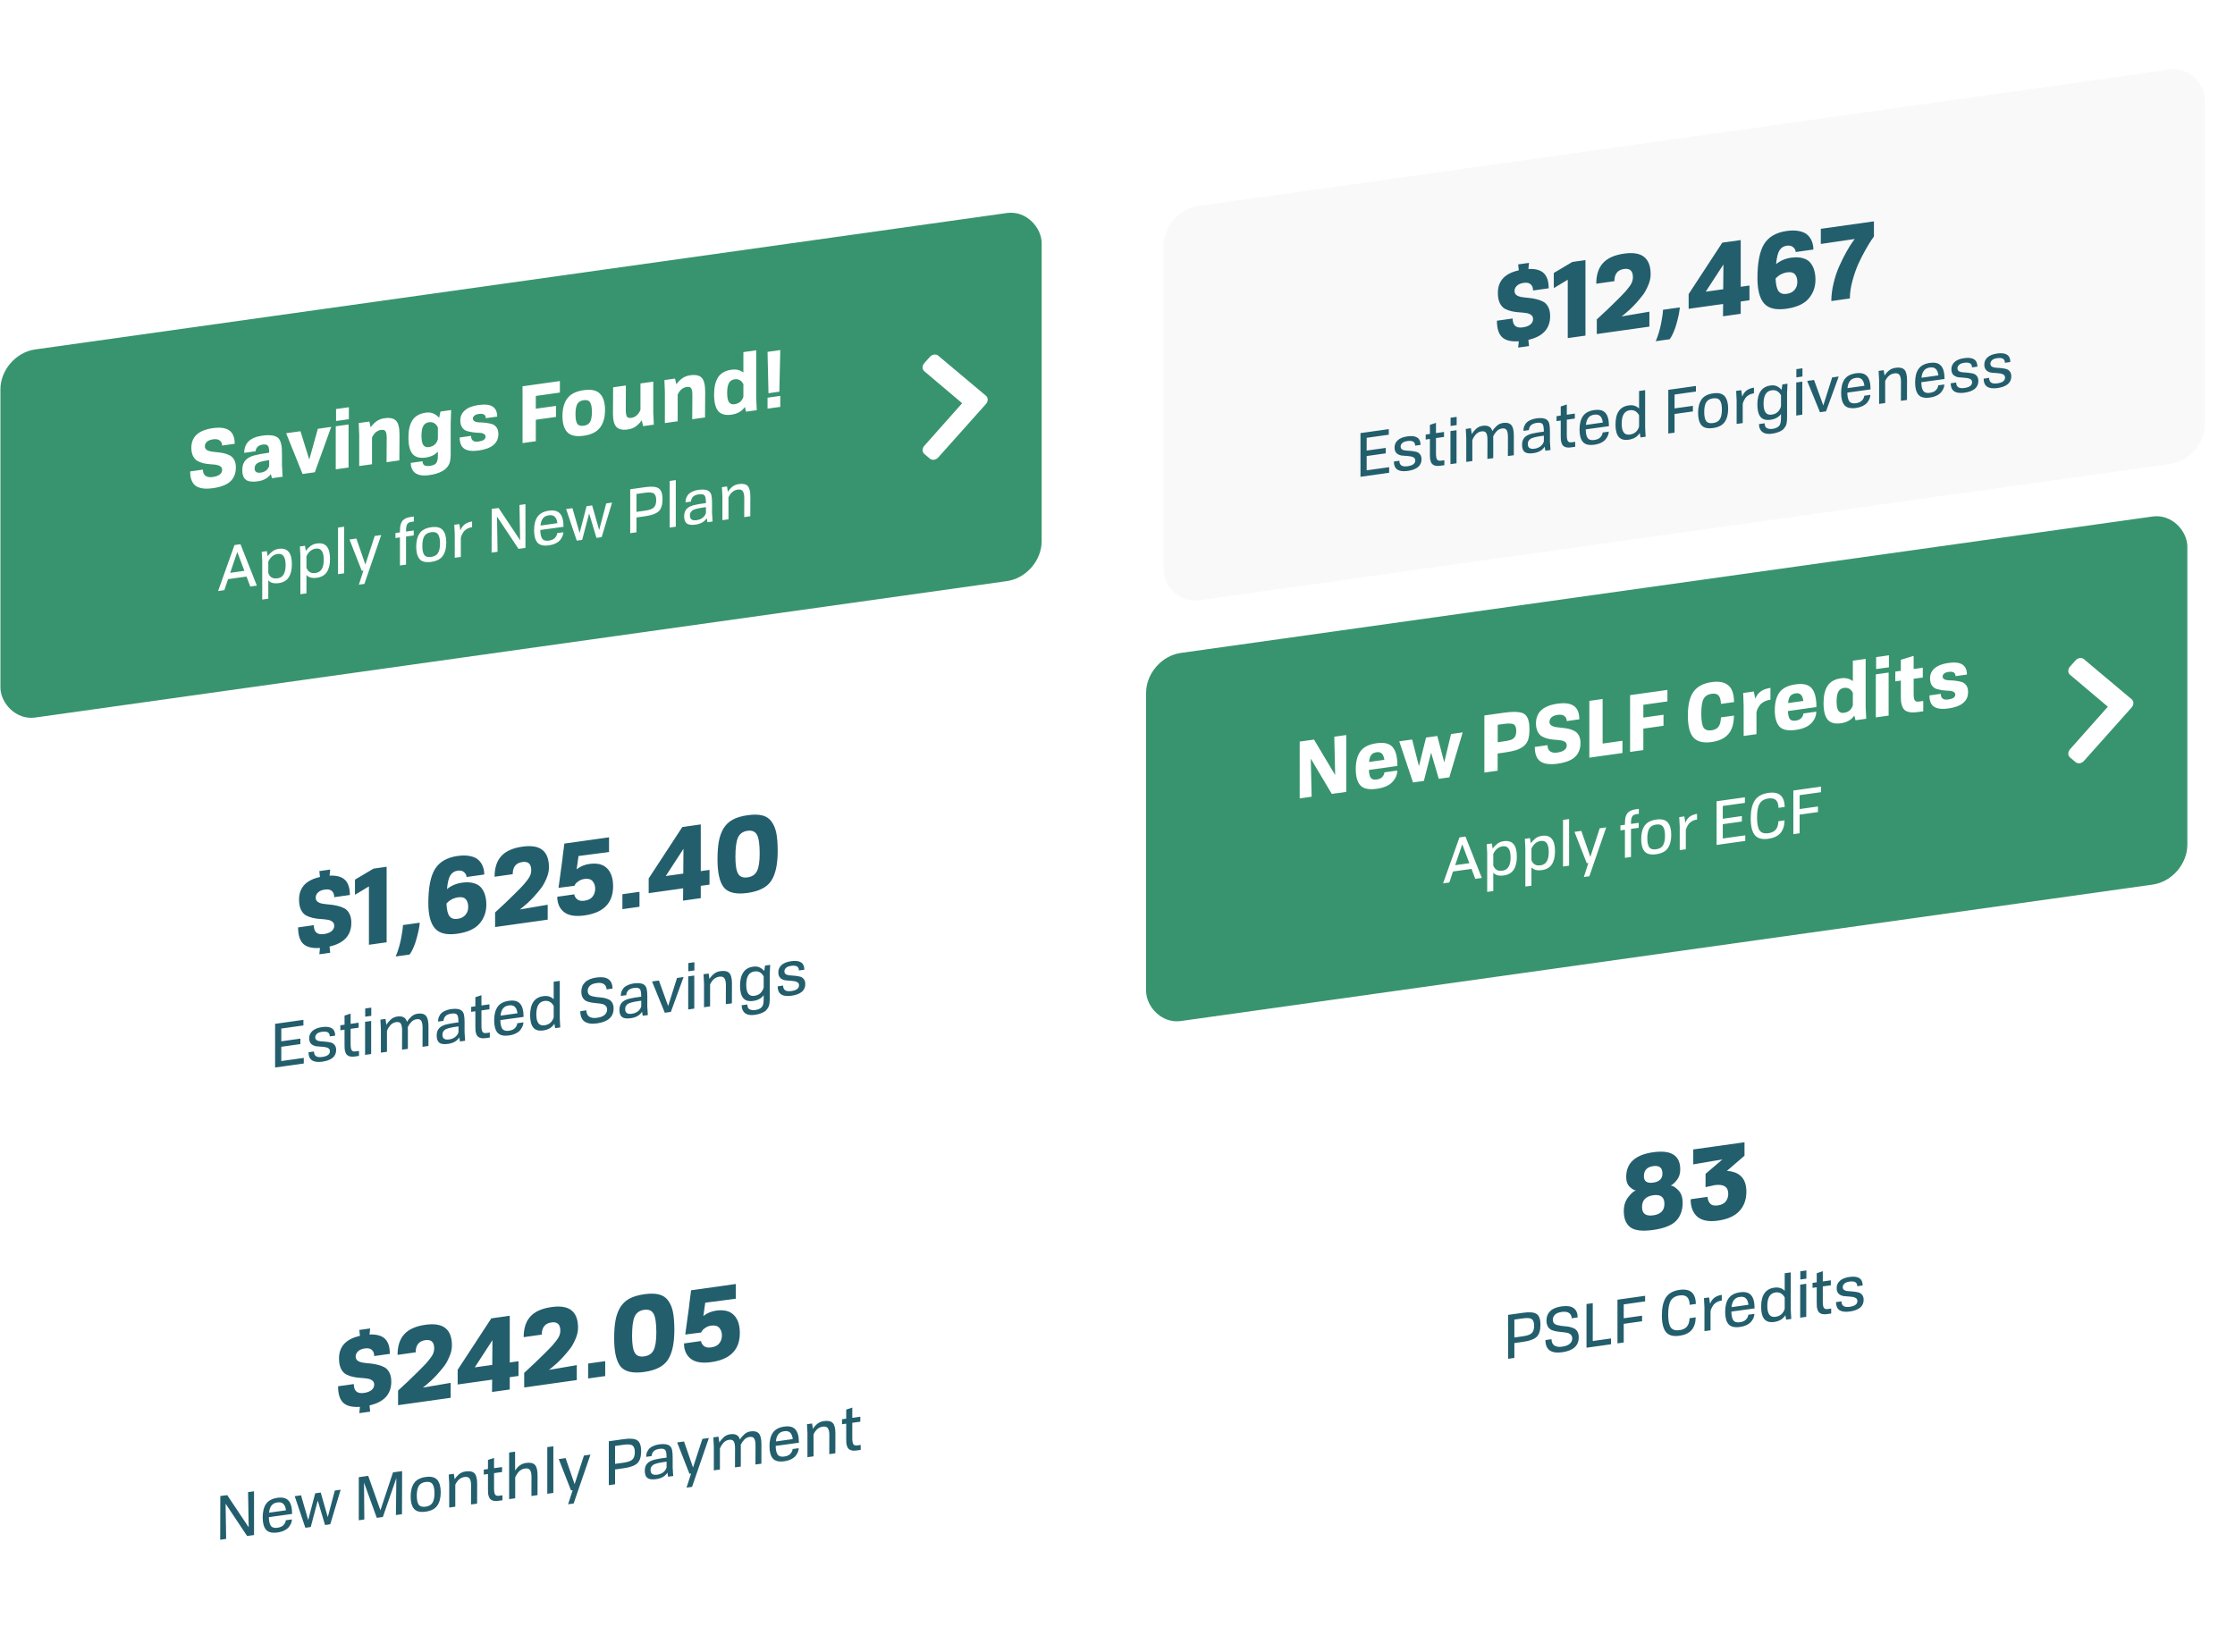
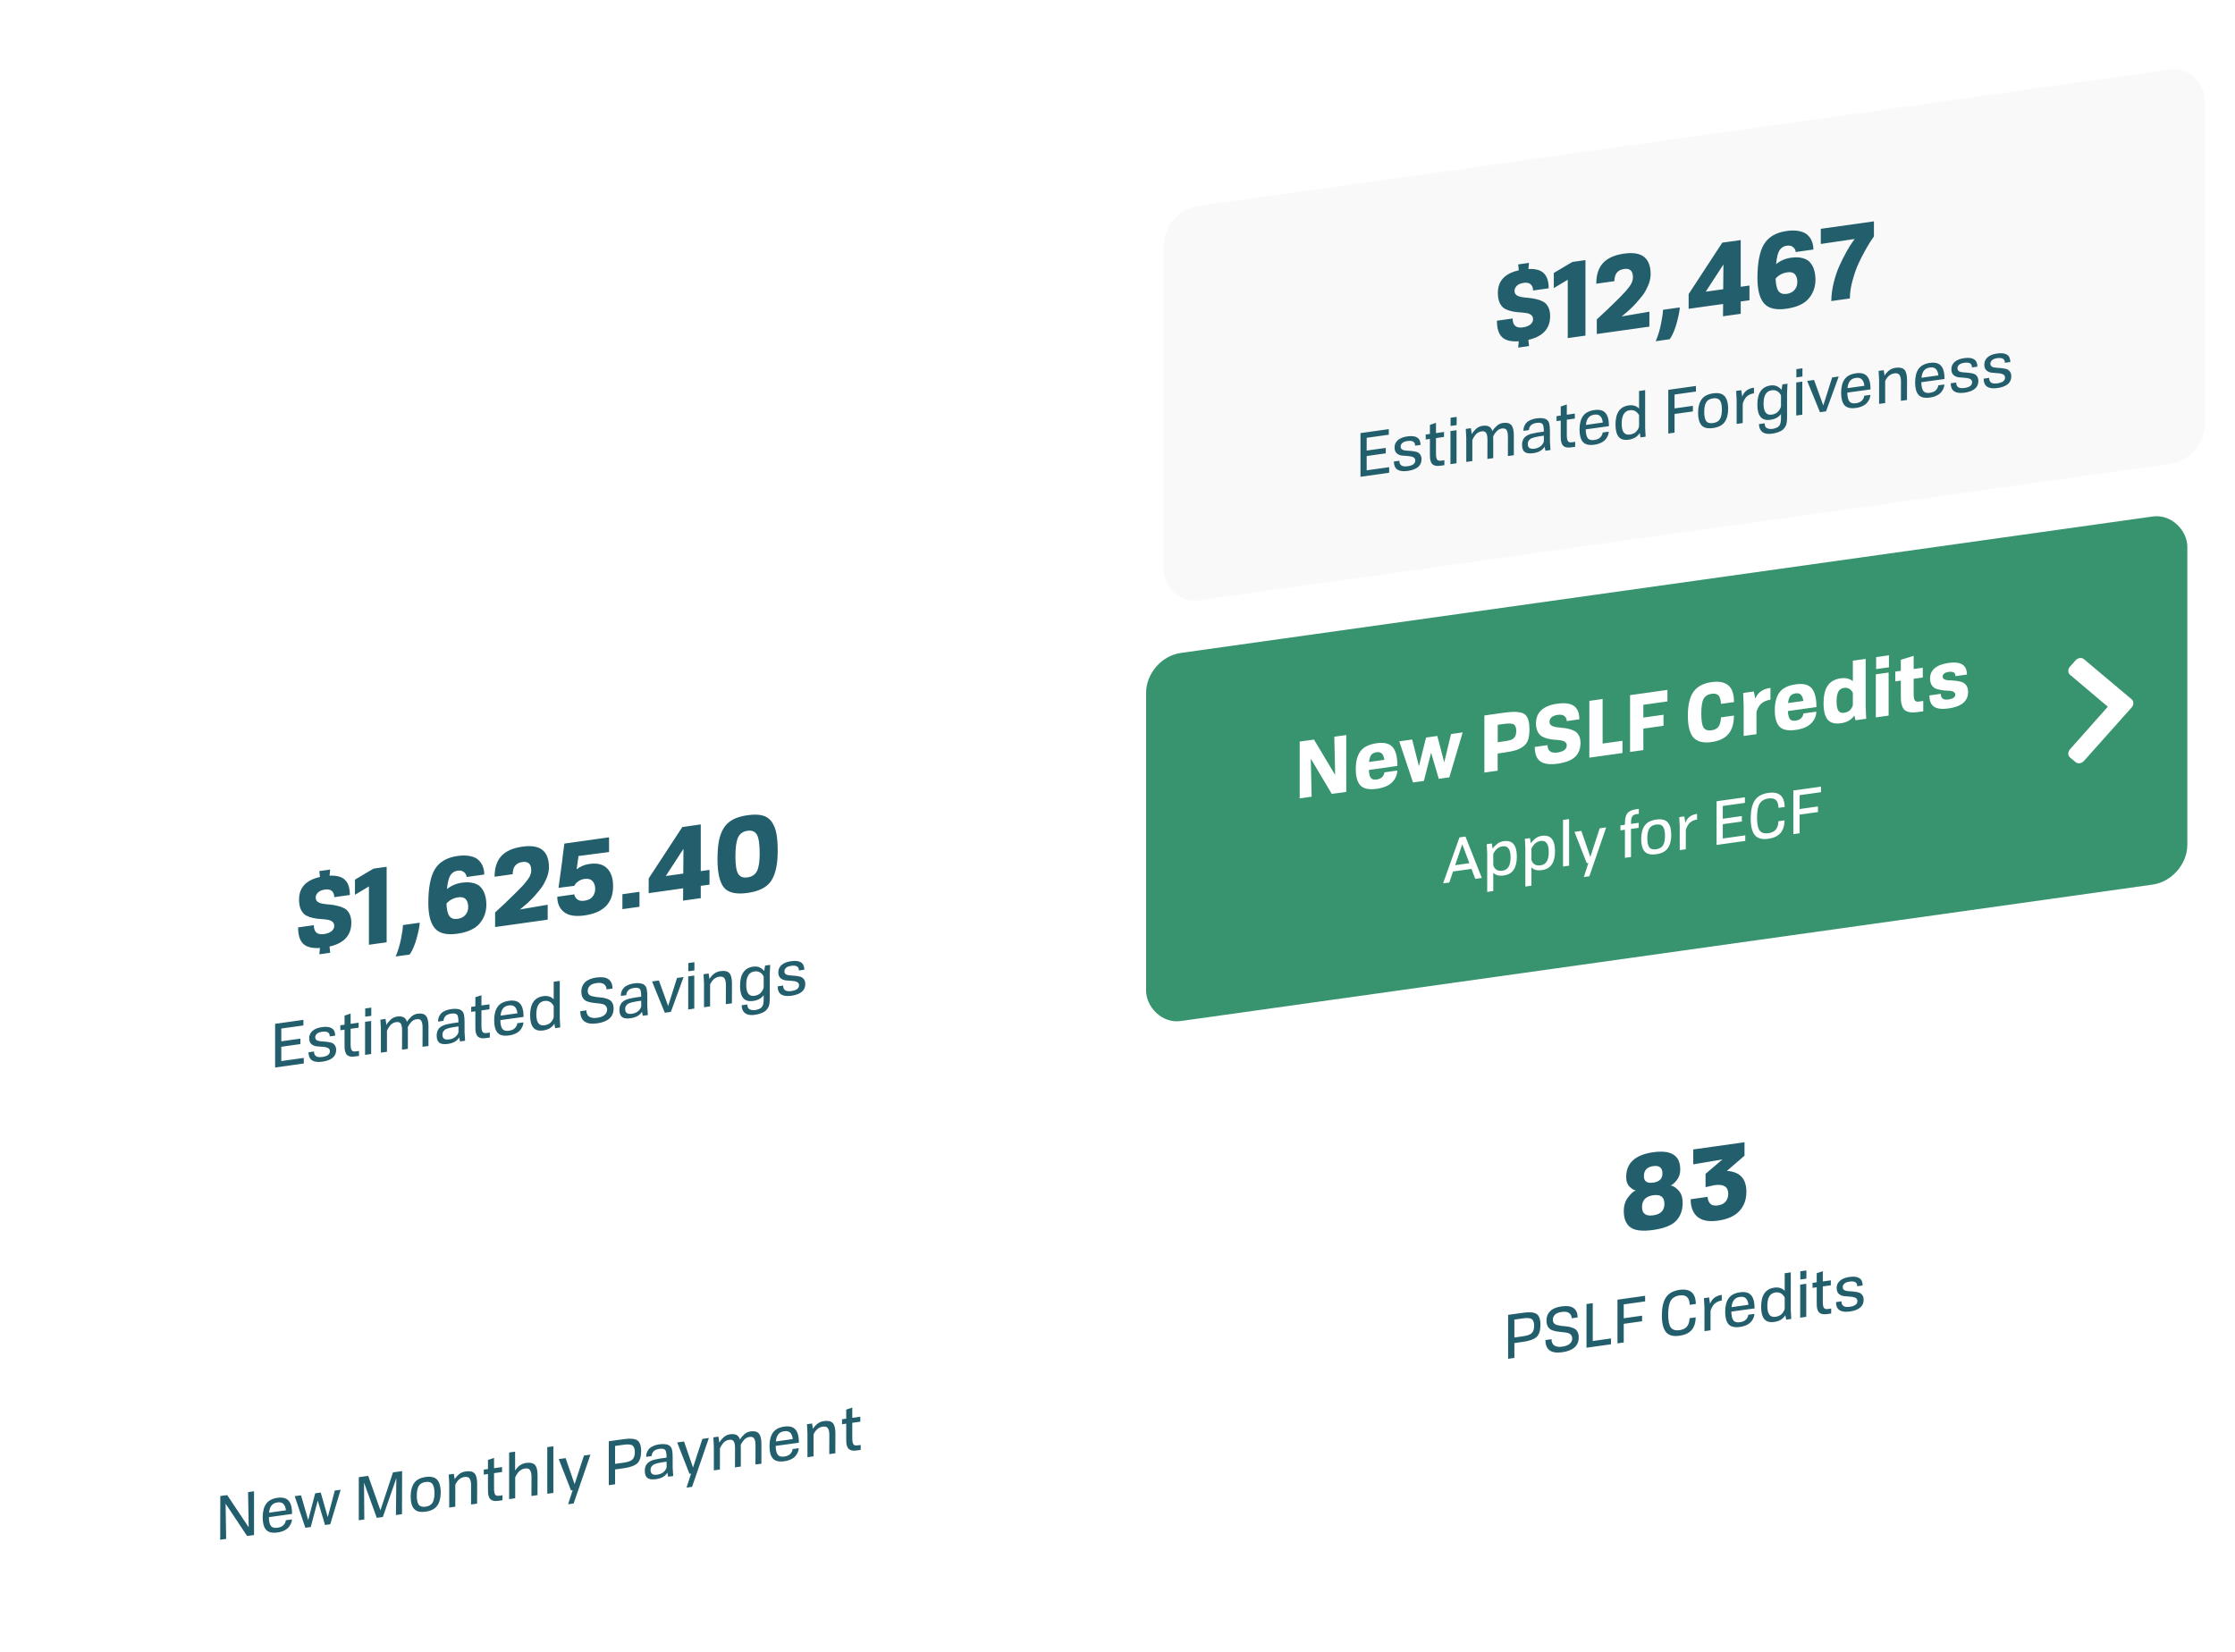
<svg xmlns="http://www.w3.org/2000/svg" width="510" height="377" viewBox="0 0 510 377" fill="none">
  <g filter="url(#filter0_d_1992_25622)">
    <g clip-path="url(#clip0_1992_25622)">
      <rect width="240" height="84" rx="8" transform="matrix(0.99 -0.139 0 1 10.095 70.857)" fill="#38946F" />
      <path d="M63.554 91.272L60.685 91.675C60.685 91.183 60.506 90.8 60.15 90.526C59.793 90.252 59.294 90.161 58.653 90.251C57.987 90.344 57.5 90.539 57.191 90.834C56.894 91.128 56.745 91.461 56.745 91.833C56.745 92.181 56.876 92.451 57.137 92.642C57.399 92.833 57.737 92.965 58.154 93.039C58.569 93.1 59.027 93.156 59.526 93.206C60.037 93.242 60.542 93.315 61.041 93.425C61.54 93.535 61.998 93.699 62.414 93.916C62.83 94.122 63.168 94.458 63.43 94.925C63.691 95.381 63.822 95.956 63.822 96.652C63.822 98.008 63.406 99.075 62.574 99.852C61.754 100.627 60.423 101.144 58.581 101.403C56.822 101.65 55.515 101.474 54.66 100.874C53.816 100.273 53.394 99.174 53.394 97.578L56.3 97.169C56.3 97.829 56.496 98.3 56.888 98.581C57.292 98.86 57.821 98.954 58.474 98.862C59.948 98.655 60.685 98.107 60.685 97.219C60.685 96.871 60.554 96.608 60.292 96.428C60.043 96.247 59.71 96.126 59.294 96.065C58.878 96.003 58.421 95.959 57.922 95.934C57.423 95.896 56.923 95.822 56.425 95.712C55.925 95.59 55.468 95.414 55.052 95.185C54.648 94.954 54.315 94.586 54.054 94.083C53.792 93.568 53.662 92.926 53.662 92.158C53.685 89.647 55.319 88.163 58.563 87.707C60.275 87.467 61.534 87.644 62.342 88.238C63.15 88.821 63.554 89.832 63.554 91.272ZM74.485 98.79L72.061 99.13L71.793 98.178C71.164 99.094 70.171 99.648 68.817 99.838C67.664 100 66.808 99.917 66.25 99.587C65.608 99.197 65.287 98.414 65.287 97.238C65.287 96.278 65.543 95.534 66.054 95.007C66.505 94.523 67.135 94.171 67.943 93.949C68.763 93.726 69.922 93.509 71.419 93.299C71.419 92.579 71.348 92.091 71.205 91.835C71.015 91.489 70.599 91.362 69.957 91.452C69.399 91.531 68.989 91.72 68.728 92.021C68.466 92.322 68.335 92.64 68.335 92.976L65.733 93.342C65.733 91.11 67.1 89.802 69.833 89.418C71.639 89.164 72.869 89.357 73.522 89.997C73.772 90.25 73.956 90.596 74.075 91.035C74.206 91.473 74.283 91.888 74.307 92.281C74.331 92.661 74.342 93.224 74.342 93.968V96.146L74.485 98.79ZM71.419 96.395V94.991C70.932 95.059 70.54 95.126 70.243 95.192C69.957 95.244 69.66 95.322 69.352 95.425C69.043 95.517 68.805 95.628 68.638 95.759C68.484 95.877 68.353 96.034 68.246 96.228C68.151 96.41 68.104 96.633 68.104 96.897C68.104 97.665 68.573 97.983 69.512 97.851C70.451 97.719 71.086 97.233 71.419 96.395ZM81.838 97.774L79.039 98.168L75.296 88.866L78.558 88.407L80.572 94.874L82.533 87.849L85.581 87.42L81.838 97.774ZM89.537 96.692L86.614 97.103V87.275L89.537 86.864V96.692ZM89.609 85.666L86.685 86.077V83.341L89.609 82.93V85.666ZM101.129 95.063L98.205 95.474C98.229 91.979 98.241 90.111 98.241 89.871C98.241 89.235 98.158 88.767 97.992 88.466C97.825 88.153 97.481 88.034 96.958 88.107C96.066 88.233 95.377 88.809 94.89 89.838V95.94L91.967 96.351V89.259L91.86 86.538L94.284 86.197L94.587 87.523C94.86 87.088 95.258 86.66 95.781 86.239C96.316 85.816 96.97 85.55 97.742 85.441C98.978 85.267 99.857 85.462 100.38 86.024C100.903 86.575 101.164 87.624 101.164 89.172L101.129 95.063ZM109.919 93.9V93.072C109.254 93.801 108.333 94.249 107.156 94.414C105.766 94.609 104.756 94.331 104.126 93.58C103.508 92.815 103.199 91.574 103.199 89.858C103.199 88.142 103.508 86.815 104.126 85.876C104.756 84.935 105.766 84.368 107.156 84.172C107.893 84.069 108.517 84.155 109.028 84.431C109.539 84.695 109.931 85 110.204 85.346L110.507 83.917L112.949 83.574L112.842 86.559V93.453C112.842 94.497 112.747 95.26 112.557 95.743C112.011 97.176 110.46 98.072 107.905 98.431C106.099 98.685 104.869 98.336 104.215 97.383C103.894 96.912 103.734 96.329 103.734 95.633L106.425 95.255C106.425 95.387 106.431 95.494 106.443 95.576C106.467 95.657 106.521 95.781 106.604 95.95C106.699 96.116 106.871 96.23 107.121 96.291C107.382 96.362 107.715 96.37 108.119 96.313C108.772 96.221 109.23 96.031 109.491 95.742C109.777 95.426 109.919 94.812 109.919 93.9ZM109.919 90.192V87.546C109.479 86.624 108.79 86.228 107.851 86.36C107.269 86.442 106.841 86.736 106.568 87.243C106.307 87.736 106.176 88.468 106.176 89.44C106.176 90.412 106.307 91.108 106.568 91.527C106.841 91.944 107.269 92.112 107.851 92.03C108.957 91.875 109.646 91.262 109.919 90.192ZM123.452 85.068L120.849 85.434C120.849 84.642 120.326 84.319 119.281 84.466C118.794 84.535 118.443 84.668 118.229 84.866C118.015 85.064 117.908 85.277 117.908 85.505C117.908 85.805 118.051 86.025 118.336 86.165C118.621 86.305 118.978 86.381 119.406 86.393C119.845 86.391 120.315 86.421 120.814 86.483C121.313 86.544 121.776 86.635 122.204 86.755C122.644 86.874 123.006 87.129 123.291 87.52C123.577 87.9 123.719 88.414 123.719 89.062C123.719 91.138 122.222 92.387 119.227 92.808C117.754 93.015 116.661 92.88 115.948 92.405C115.246 91.927 114.896 91.07 114.896 89.834L117.498 89.469C117.498 90.489 118.063 90.919 119.192 90.761C120.261 90.61 120.796 90.247 120.796 89.671C120.796 89.359 120.653 89.133 120.368 88.993C120.083 88.841 119.726 88.766 119.299 88.766C118.871 88.754 118.407 88.717 117.908 88.655C117.421 88.579 116.964 88.482 116.536 88.362C116.108 88.23 115.751 87.962 115.466 87.558C115.181 87.142 115.038 86.598 115.038 85.926C115.038 85.002 115.389 84.239 116.09 83.636C116.803 83.02 117.843 82.616 119.209 82.424C120.671 82.219 121.741 82.338 122.418 82.783C123.107 83.226 123.452 83.988 123.452 85.068ZM132.267 90.687L129.236 91.113V78.153L137.757 76.956V79.584L132.267 80.355V83.271L136.866 82.625V85.145L132.267 85.791V90.687ZM146.918 87.584C146.169 88.577 144.927 89.196 143.192 89.439C141.457 89.683 140.216 89.42 139.467 88.649C138.718 87.866 138.344 86.629 138.344 84.937C138.344 83.245 138.718 81.902 139.467 80.909C140.216 79.904 141.457 79.279 143.192 79.035C144.927 78.792 146.169 79.067 146.918 79.862C147.678 80.643 148.059 81.88 148.059 83.572C148.059 85.252 147.678 86.589 146.918 87.584ZM141.731 86.711C142.016 87.103 142.503 87.25 143.192 87.153C143.882 87.057 144.363 86.773 144.636 86.303C144.921 85.819 145.064 85.049 145.064 83.993C145.064 82.936 144.921 82.207 144.636 81.803C144.363 81.385 143.882 81.225 143.192 81.322C142.503 81.418 142.016 81.715 141.731 82.211C141.457 82.693 141.321 83.463 141.321 84.519C141.321 85.575 141.457 86.305 141.731 86.711ZM159.195 86.903L156.753 87.246L156.432 85.887C156.182 86.306 155.784 86.74 155.238 87.189C154.703 87.624 154.043 87.897 153.259 88.007C152.071 88.174 151.209 87.989 150.675 87.452C150.14 86.903 149.872 85.891 149.872 84.415L149.908 78.38L152.814 77.971C152.802 81.465 152.796 83.332 152.796 83.572C152.796 84.22 152.873 84.701 153.027 85.015C153.182 85.318 153.521 85.432 154.043 85.359C154.982 85.227 155.683 84.624 156.147 83.551V77.503L159.07 77.092V84.184L159.195 86.903ZM170.879 85.26L167.955 85.671C167.979 82.176 167.991 80.308 167.991 80.068C167.991 79.432 167.908 78.964 167.742 78.663C167.575 78.351 167.231 78.231 166.708 78.305C165.817 78.43 165.127 79.007 164.64 80.035V86.137L161.717 86.548V79.456L161.61 76.735L164.034 76.394L164.337 77.72C164.61 77.285 165.008 76.858 165.531 76.436C166.066 76.013 166.72 75.747 167.492 75.638C168.728 75.465 169.607 75.659 170.13 76.222C170.653 76.772 170.914 77.822 170.914 79.37L170.879 85.26ZM182.682 83.602L180.24 83.945L179.972 82.867C179.307 83.848 178.285 84.436 176.906 84.629C175.516 84.825 174.506 84.547 173.876 83.795C173.258 83.03 172.949 81.784 172.949 80.055C172.949 78.34 173.258 77.012 173.876 76.073C174.506 75.133 175.516 74.565 176.906 74.369C177.964 74.221 178.873 74.435 179.634 75.012V70.35L182.557 69.939V80.811L182.682 83.602ZM179.634 80.52V77.676C179.182 76.803 178.505 76.431 177.602 76.558C177.019 76.639 176.591 76.934 176.318 77.44C176.057 77.933 175.926 78.665 175.926 79.637C175.926 80.621 176.057 81.323 176.318 81.742C176.591 82.16 177.019 82.328 177.602 82.246C178.659 82.097 179.336 81.522 179.634 80.52ZM188.05 82.847L185.144 83.256V80.754L188.05 80.345V82.847ZM187.836 79.385L185.358 79.734L185.144 70.296L188.05 69.887L187.836 79.385Z" fill="white" />
      <path d="M68.609 123.634L67.112 123.844L66.252 121.571L62.038 122.163L61.192 124.676L59.764 124.877L63.507 114.383L64.88 114.19L68.609 123.634ZM65.767 120.267L64.145 115.959L62.523 120.723L65.767 120.267ZM71.223 126.626L69.836 126.821V117.987L69.725 115.931L70.89 115.767L71.084 116.958C71.315 116.589 71.643 116.235 72.069 115.895C72.494 115.546 73.007 115.33 73.607 115.245C75.604 114.965 76.602 116.136 76.602 118.758C76.602 120.028 76.362 121.027 75.881 121.758C75.41 122.486 74.652 122.924 73.607 123.071C72.526 123.223 71.731 123.013 71.223 122.44V126.626ZM71.223 118.156V120.746C71.334 121.141 71.56 121.469 71.902 121.729C72.244 121.979 72.725 122.061 73.344 121.974C74.564 121.803 75.174 120.798 75.174 118.959C75.174 117.092 74.564 116.245 73.344 116.416C72.42 116.546 71.713 117.126 71.223 118.156ZM79.928 125.403L78.542 125.598V116.764L78.431 114.707L79.596 114.544L79.79 115.734C80.021 115.366 80.349 115.012 80.774 114.672C81.199 114.323 81.712 114.106 82.313 114.022C84.309 113.741 85.307 114.912 85.307 117.535C85.307 118.804 85.067 119.804 84.587 120.534C84.115 121.263 83.357 121.701 82.313 121.848C81.231 122 80.437 121.789 79.928 121.217V125.403ZM79.928 116.933V119.523C80.039 119.918 80.266 120.245 80.608 120.505C80.95 120.756 81.43 120.838 82.049 120.751C83.269 120.579 83.879 119.574 83.879 117.735C83.879 115.869 83.269 115.021 82.049 115.193C81.125 115.323 80.418 115.903 79.928 116.933ZM88.523 120.835L87.137 121.03V110.39L88.523 110.195V120.835ZM93.15 123.251L91.888 123.428L92.928 120.216L92.554 120.268L89.753 113.116L91.32 112.896L93.371 118.837L95.507 112.307L96.99 112.099L93.15 123.251ZM102.649 118.85L101.262 119.044V112.632L100.236 112.777V111.643L101.262 111.498V111.302C101.262 110.929 101.276 110.61 101.304 110.345C101.332 110.07 101.392 109.791 101.484 109.507C101.586 109.222 101.72 108.984 101.886 108.793C102.062 108.6 102.297 108.432 102.593 108.287C102.889 108.143 103.245 108.042 103.661 107.983L104.437 107.874V109.008L103.841 109.092C103.397 109.154 103.088 109.338 102.912 109.643C102.736 109.938 102.649 110.426 102.649 111.108V111.304L104.409 111.056V112.19L102.649 112.438V118.85ZM111.045 116.844C110.527 117.588 109.645 118.048 108.397 118.224C107.149 118.399 106.266 118.187 105.749 117.588C105.231 116.979 104.972 116.04 104.972 114.771C104.972 113.492 105.231 112.476 105.749 111.722C106.276 110.957 107.158 110.488 108.397 110.314C109.635 110.14 110.518 110.361 111.045 110.978C111.572 111.594 111.835 112.537 111.835 113.807C111.835 115.076 111.572 116.088 111.045 116.844ZM108.383 117.092C109.132 116.986 109.654 116.689 109.95 116.2C110.255 115.709 110.407 114.978 110.407 114.007C110.407 113.037 110.255 112.344 109.95 111.93C109.645 111.506 109.122 111.346 108.383 111.45C107.644 111.554 107.121 111.86 106.816 112.37C106.521 112.869 106.373 113.604 106.373 114.574C106.373 115.545 106.521 116.233 106.816 116.64C107.121 117.045 107.644 117.196 108.383 117.092ZM115.156 117.092L113.77 117.287V111.911L113.659 109.756L114.824 109.593L115.045 111.045C115.11 110.868 115.193 110.693 115.295 110.52C115.397 110.338 115.544 110.14 115.739 109.926C115.942 109.701 116.215 109.509 116.556 109.349C116.898 109.18 117.287 109.064 117.721 109.003V110.305C117.259 110.37 116.857 110.506 116.515 110.713C116.173 110.92 115.91 111.167 115.725 111.454C115.549 111.731 115.42 111.968 115.336 112.166C115.253 112.365 115.193 112.56 115.156 112.752V117.092ZM129.9 115.034L128.722 115.199V115.185L128.319 115.256L123.412 107.882L123.536 115.914L122.178 116.105L122.206 106.133L123.384 105.967V105.995L123.772 105.913L128.68 113.273L128.541 105.243L129.9 105.052V115.034ZM138.584 110.215L137.239 110.404L133.288 110.945C133.297 111.859 133.445 112.519 133.732 112.927C134.018 113.326 134.517 113.475 135.229 113.375C135.895 113.281 136.375 113.06 136.671 112.71C136.976 112.359 137.133 112.01 137.142 111.664L138.543 111.467C138.543 111.728 138.487 112.002 138.376 112.288C138.275 112.564 138.108 112.853 137.877 113.157C137.655 113.458 137.313 113.73 136.851 113.973C136.398 114.204 135.862 114.364 135.243 114.451C134.032 114.621 133.168 114.416 132.65 113.835C132.133 113.255 131.874 112.311 131.874 111.004C131.874 109.698 132.133 108.672 132.65 107.927C133.177 107.172 134.041 106.71 135.243 106.541C136.408 106.377 137.253 106.594 137.78 107.192C138.316 107.78 138.584 108.787 138.584 110.215ZM133.33 109.932L137.184 109.39C137.101 108.702 136.902 108.212 136.588 107.92C136.283 107.617 135.83 107.508 135.229 107.593C134.619 107.678 134.166 107.919 133.87 108.316C133.575 108.703 133.394 109.241 133.33 109.932ZM147.293 112.575L146.1 112.743L144.437 107.167L142.842 113.201L141.609 113.374L139.182 106.169L140.624 105.966L142.26 111.617L143.854 105.512L145.116 105.335L146.724 110.947L148.332 104.883L149.663 104.696L147.293 112.575ZM155.232 111.473L153.804 111.674V101.65L157.243 101.167C158.694 100.963 159.71 101.053 160.293 101.438C160.884 101.822 161.18 102.653 161.18 103.932C161.18 105.22 160.884 106.138 160.293 106.688C159.71 107.227 158.68 107.601 157.201 107.809L155.232 108.085V111.473ZM155.232 106.811L157.201 106.535C158.172 106.398 158.832 106.161 159.184 105.822C159.553 105.471 159.738 104.909 159.738 104.134C159.738 103.416 159.572 102.921 159.239 102.65C158.897 102.372 158.218 102.304 157.201 102.447L155.232 102.723V106.811ZM164.205 110.198L162.819 110.393V99.753L164.205 99.558V110.198ZM172.603 109.004L171.438 109.168L171.272 108.239C170.773 109.056 169.913 109.55 168.693 109.722C167.778 109.85 167.117 109.761 166.711 109.454C166.313 109.137 166.114 108.591 166.114 107.816C166.114 107.116 166.299 106.563 166.669 106.156C166.863 105.942 167.113 105.758 167.418 105.603C167.732 105.447 168.074 105.329 168.444 105.249C168.813 105.159 169.225 105.078 169.677 105.005C170.14 104.931 170.611 104.865 171.092 104.807C171.082 104.276 171.05 103.874 170.994 103.602C170.948 103.329 170.847 103.124 170.689 102.987C170.458 102.786 170.047 102.727 169.456 102.81C168.799 102.903 168.337 103.112 168.069 103.439C167.81 103.756 167.681 104.096 167.681 104.46L166.433 104.635C166.433 104.43 166.447 104.232 166.475 104.041C166.512 103.85 166.59 103.628 166.711 103.378C166.84 103.117 167.002 102.889 167.196 102.694C167.399 102.498 167.69 102.317 168.069 102.151C168.448 101.977 168.892 101.854 169.4 101.782C170.472 101.632 171.249 101.728 171.729 102.071C172.043 102.297 172.247 102.624 172.339 103.049C172.432 103.475 172.478 104.052 172.478 104.78V105.298V107.076L172.603 109.004ZM171.092 107.047V105.731C171.064 105.734 171.022 105.74 170.967 105.748C170.606 105.799 170.343 105.836 170.177 105.859C170.01 105.883 169.784 105.924 169.497 105.983C169.22 106.031 169.012 106.079 168.873 106.126C168.744 106.163 168.582 106.219 168.388 106.293C168.194 106.357 168.051 106.433 167.958 106.521C167.875 106.598 167.783 106.695 167.681 106.812C167.589 106.918 167.524 107.044 167.487 107.189C167.45 107.325 167.431 107.482 167.431 107.659C167.431 108.499 167.944 108.847 168.97 108.703C169.488 108.63 169.936 108.45 170.315 108.164C170.694 107.877 170.953 107.505 171.092 107.047ZM181.207 107.809L179.821 108.004C179.83 105.277 179.834 103.821 179.834 103.634C179.834 102.934 179.724 102.422 179.502 102.099C179.289 101.774 178.896 101.652 178.323 101.732C177.418 101.86 176.72 102.448 176.23 103.496V108.508L174.843 108.703V103.243L174.733 101.173L175.897 101.009L176.091 102.256C176.313 101.861 176.632 101.485 177.048 101.127C177.473 100.769 177.986 100.548 178.587 100.463C179.529 100.331 180.204 100.474 180.611 100.893C181.017 101.312 181.221 102.118 181.221 103.313L181.207 107.809Z" fill="white" />
      <path d="M234.987 82.183L224.094 94.395C223.569 94.984 222.717 95.103 222.192 94.662L220.921 93.595C220.397 93.154 220.396 92.321 220.919 91.732L229.552 82.014L220.919 74.722C220.396 74.281 220.397 73.447 220.921 72.859L222.192 71.435C222.717 70.846 223.569 70.726 224.094 71.167L234.987 80.317C235.513 80.759 235.513 81.594 234.987 82.183Z" fill="white" />
    </g>
    <g filter="url(#filter1_d_1992_25622)">
      <g clip-path="url(#clip1_1992_25622)">
        <rect width="240" height="90" rx="8" transform="matrix(0.99 -0.139 0 1 10.095 170.857)" fill="white" />
        <path d="M81.343 203.42L78.871 203.767L79.014 202.331C77.271 202.448 76.003 202.138 75.211 201.402C74.419 200.649 74.023 199.393 74.023 197.633L77.612 197.128C77.612 198.696 78.38 199.372 79.917 199.156C80.662 199.052 81.24 198.834 81.652 198.504C82.064 198.159 82.27 197.746 82.27 197.266C82.27 196.85 82.119 196.535 81.818 196.321C81.533 196.089 81.153 195.943 80.677 195.881C80.202 195.804 79.679 195.75 79.109 195.718C78.538 195.686 77.968 195.606 77.398 195.478C76.827 195.351 76.305 195.16 75.829 194.907C75.354 194.638 74.966 194.196 74.665 193.583C74.379 192.967 74.237 192.203 74.237 191.291C74.237 188.555 75.829 186.835 79.014 186.131L78.871 184.783L81.343 184.436L81.2 185.824C82.832 185.755 84.013 186.085 84.742 186.814C85.47 187.528 85.835 188.669 85.835 190.237L82.27 190.738C82.27 190.114 82.088 189.643 81.723 189.326C81.375 189.007 80.852 188.897 80.155 188.995C79.442 189.095 78.911 189.322 78.562 189.675C78.214 190.012 78.039 190.404 78.039 190.852C78.039 191.252 78.19 191.567 78.491 191.797C78.792 192.01 79.18 192.156 79.656 192.233C80.131 192.31 80.654 192.373 81.224 192.421C81.81 192.466 82.389 192.561 82.959 192.705C83.545 192.83 84.076 193.02 84.551 193.273C85.027 193.51 85.415 193.912 85.716 194.477C86.017 195.043 86.168 195.742 86.168 196.574C86.168 199.438 84.512 201.247 81.2 202L81.343 203.42ZM94.225 201.033L90.185 201.601V188.281L87 190.193V186.737L91.231 184.222L91.159 184.472L91.254 184.219L94.225 183.801V201.033ZM99.473 203.824L96.288 204.271C96.811 203.046 97.215 201.717 97.5 200.285C97.627 199.627 97.73 199.037 97.809 198.514C97.889 197.975 97.928 197.601 97.928 197.393L97.952 197.102L101.778 196.564C101.731 197.403 101.501 198.571 101.089 200.069C100.899 200.799 100.669 201.48 100.4 202.11C100.131 202.739 99.909 203.179 99.734 203.427L99.473 203.824ZM116.502 185.567L112.462 186.134C112.462 185.734 112.28 185.376 111.915 185.059C111.567 184.724 111.068 184.602 110.418 184.694C109.705 184.794 109.159 185.143 108.778 185.74C108.398 186.322 108.137 187.374 107.994 188.898C108.961 188.107 110.101 187.618 111.416 187.433C112.478 187.284 113.389 187.324 114.15 187.553C114.91 187.766 115.488 188.141 115.884 188.677C116.281 189.198 116.558 189.767 116.716 190.385C116.891 191 116.978 191.692 116.978 192.46C116.978 194.108 116.463 195.54 115.433 196.757C114.403 197.958 112.731 198.729 110.418 199.07C107.994 199.426 106.275 199.028 105.261 197.874C104.247 196.721 103.74 194.792 103.74 192.088C103.74 188.552 104.247 185.961 105.261 184.314C106.291 182.666 108.01 181.672 110.418 181.334C111.543 181.176 112.518 181.191 113.341 181.379C114.165 181.551 114.799 181.862 115.243 182.312C115.686 182.745 116.003 183.237 116.193 183.786C116.399 184.317 116.502 184.911 116.502 185.567ZM107.875 192.203C107.939 193.602 108.168 194.562 108.564 195.082C108.976 195.6 109.594 195.801 110.418 195.686C111.195 195.577 111.789 195.277 112.201 194.787C112.628 194.295 112.842 193.697 112.842 192.993C112.842 192.225 112.66 191.635 112.296 191.222C111.931 190.809 111.361 190.657 110.585 190.766C109.475 190.922 108.572 191.401 107.875 192.203ZM130.978 195.868L118.976 197.555V194.219L119.594 193.652C120.006 193.274 120.592 192.728 121.353 192.013C122.113 191.282 122.834 190.581 123.516 189.909C123.626 189.797 123.959 189.463 124.514 188.905C125.084 188.328 125.449 187.941 125.607 187.743C125.781 187.543 126.035 187.227 126.368 186.796C126.7 186.365 126.922 185.982 127.033 185.647C127.16 185.309 127.223 184.964 127.223 184.612C127.223 183.156 126.55 182.523 125.203 182.712C123.729 182.919 122.993 183.846 122.993 185.494L118.857 186.076C118.857 184.06 119.364 182.492 120.378 181.374C121.408 180.237 123.016 179.515 125.203 179.208C127.279 178.916 128.808 179.173 129.79 179.979C130.772 180.769 131.263 182.084 131.263 183.924C131.263 184.772 131.065 185.64 130.669 186.528C130.289 187.413 129.893 188.125 129.481 188.663C129.085 189.182 128.562 189.808 127.912 190.539C127.453 191.052 126.946 191.563 126.391 192.073C125.837 192.567 125.401 192.94 125.084 193.192L124.609 193.547C128.427 192.883 130.55 192.52 130.978 192.46V195.868ZM144.974 180.437L138.01 181.344L137.583 184.38C138.422 183.718 139.397 183.309 140.506 183.153C142.281 182.904 143.619 183.236 144.522 184.149C145.441 185.059 145.901 186.427 145.901 188.251C145.901 192.075 143.722 194.293 139.365 194.905C137.274 195.199 135.713 194.939 134.683 194.123C133.669 193.306 133.162 192.145 133.162 190.641L137.06 190.093C137.06 190.429 137.25 190.787 137.63 191.165C138.01 191.528 138.589 191.655 139.365 191.545C140.221 191.425 140.839 191.114 141.219 190.613C141.615 190.109 141.813 189.513 141.813 188.825C141.813 188.121 141.615 187.541 141.219 187.085C140.823 186.629 140.205 186.459 139.365 186.577C138.858 186.649 138.415 186.815 138.034 187.076C137.654 187.338 137.408 187.556 137.297 187.732C137.187 187.892 137.107 188.031 137.06 188.149L133.447 188.609L134.374 181.807L134.35 181.81L134.778 178.51L144.974 177.077V180.437ZM151.923 192.924L148.026 193.472V190.064L151.923 189.516V192.924ZM165.906 190.959L161.865 191.527L161.889 188.716L154.022 189.821V186.461L161.699 174.727L165.906 174.135V184.791L167.902 184.511V187.871L165.906 188.151V190.959ZM161.913 185.353L161.96 179.706L157.92 185.914L161.913 185.353ZM169.724 182.119C169.724 180.487 169.827 179.112 170.033 177.995C170.239 176.878 170.596 175.892 171.103 175.037C171.625 174.18 172.331 173.512 173.218 173.036C174.105 172.559 175.23 172.225 176.593 172.033C177.955 171.842 179.08 171.86 179.968 172.087C180.855 172.314 181.552 172.784 182.059 173.497C182.582 174.208 182.946 175.093 183.152 176.152C183.358 177.211 183.461 178.556 183.461 180.188C183.461 183.228 182.97 185.497 181.988 186.995C181.021 188.475 179.223 189.4 176.593 189.769C173.963 190.139 172.156 189.721 171.174 188.515C170.207 187.291 169.724 185.159 169.724 182.119ZM179.35 180.766C179.35 178.686 179.144 177.267 178.732 176.509C178.32 175.751 177.599 175.444 176.569 175.589C175.539 175.734 174.818 176.243 174.406 177.117C174.01 177.988 173.812 179.464 173.812 181.544C173.812 183.4 174.018 184.683 174.43 185.393C174.842 186.087 175.555 186.363 176.569 186.221C177.599 186.076 178.32 185.599 178.732 184.789C179.144 183.963 179.35 182.622 179.35 180.766Z" fill="#235E6D" />
        <path d="M75.32 228.69L68.776 229.61V219.642L75.236 218.734V220.008L70.19 220.717V223.629L74.543 223.018V224.264L70.19 224.875V228.137L75.32 227.416V228.69ZM82.485 222.335L81.251 222.509C81.251 221.65 80.687 221.295 79.56 221.445C78.977 221.517 78.561 221.673 78.312 221.914C78.062 222.154 77.938 222.419 77.938 222.709C77.938 223.007 78.053 223.234 78.284 223.388C78.525 223.531 78.82 223.611 79.171 223.627C79.523 223.643 79.906 223.673 80.322 223.717C80.738 223.762 81.122 223.824 81.473 223.906C81.824 223.987 82.115 224.17 82.346 224.455C82.587 224.738 82.707 225.123 82.707 225.608C82.707 227.092 81.639 227.984 79.504 228.284C77.434 228.557 76.399 227.839 76.399 226.131L77.647 225.955C77.647 226.963 78.266 227.38 79.504 227.206C80.687 227.049 81.279 226.612 81.279 225.893C81.279 225.529 81.117 225.276 80.794 225.135C80.47 224.985 80.077 224.9 79.615 224.881C79.153 224.862 78.691 224.824 78.229 224.768C77.767 224.711 77.369 224.538 77.037 224.249C76.713 223.949 76.551 223.505 76.551 222.917C76.551 222.255 76.801 221.702 77.3 221.258C77.808 220.804 78.548 220.513 79.518 220.386C81.496 220.118 82.485 220.767 82.485 222.335ZM87.919 226.962L86.963 227.096C86.547 227.155 86.191 227.153 85.895 227.092C85.609 227.02 85.382 226.912 85.216 226.768C85.05 226.623 84.92 226.422 84.828 226.164C84.735 225.897 84.675 225.64 84.648 225.391C84.629 225.142 84.62 224.835 84.62 224.471V220.971L83.663 221.106V219.972L84.62 219.837V217.765L86.006 217.305V219.643L87.836 219.385V220.519L86.006 220.777V224.277C86.006 224.939 86.085 225.399 86.242 225.657C86.408 225.905 86.709 225.998 87.143 225.937L87.919 225.828V226.962ZM90.695 226.53L89.308 226.724V219.178L90.695 218.984V226.53ZM90.722 217.818L89.336 218.013V216.137L90.722 215.942V217.818ZM103.771 224.692L102.412 224.883C102.421 222.156 102.426 220.7 102.426 220.513C102.426 219.804 102.329 219.29 102.135 218.972C101.95 218.643 101.589 218.516 101.053 218.592C100.573 218.659 100.166 218.875 99.833 219.239C99.501 219.594 99.242 219.976 99.057 220.384C99.057 220.431 99.057 220.51 99.057 220.622C99.066 220.724 99.071 220.802 99.071 220.858V225.352L97.74 225.539C97.749 222.813 97.754 221.356 97.754 221.17C97.754 220.451 97.657 219.933 97.463 219.614C97.278 219.295 96.913 219.174 96.367 219.25C96.081 219.291 95.813 219.389 95.563 219.545C95.323 219.7 95.115 219.893 94.939 220.123C94.773 220.342 94.639 220.543 94.537 220.726C94.445 220.897 94.366 221.067 94.302 221.235V226.023L92.915 226.218V220.758L92.804 218.687L93.969 218.523L94.177 219.894C94.38 219.502 94.69 219.108 95.106 218.714C95.531 218.309 96.039 218.064 96.631 217.981C97.231 217.897 97.717 217.95 98.086 218.141C98.456 218.322 98.719 218.672 98.877 219.192C99.089 218.807 99.403 218.422 99.819 218.037C100.235 217.643 100.73 217.405 101.303 217.325C102.153 217.205 102.777 217.36 103.174 217.79C103.572 218.219 103.771 219.022 103.771 220.198V224.692ZM112.133 223.503L110.969 223.666L110.803 222.738C110.303 223.554 109.444 224.049 108.224 224.22C107.309 224.349 106.648 224.26 106.241 223.953C105.844 223.635 105.645 223.089 105.645 222.314C105.645 221.614 105.83 221.061 106.2 220.655C106.394 220.441 106.643 220.256 106.948 220.101C107.263 219.945 107.605 219.827 107.974 219.747C108.344 219.658 108.755 219.577 109.208 219.504C109.67 219.429 110.142 219.363 110.622 219.305C110.613 218.774 110.581 218.373 110.525 218.101C110.479 217.827 110.377 217.622 110.22 217.485C109.989 217.285 109.578 217.226 108.986 217.309C108.33 217.401 107.868 217.611 107.6 217.938C107.341 218.254 107.212 218.594 107.212 218.958L105.964 219.134C105.964 218.928 105.978 218.73 106.006 218.54C106.043 218.348 106.121 218.127 106.241 217.877C106.371 217.616 106.532 217.388 106.727 217.192C106.93 216.996 107.221 216.815 107.6 216.65C107.979 216.475 108.423 216.352 108.931 216.281C110.003 216.13 110.779 216.226 111.26 216.569C111.574 216.796 111.778 217.122 111.87 217.548C111.962 217.973 112.009 218.55 112.009 219.278V219.796V221.574L112.133 223.503ZM110.622 221.545V220.229C110.595 220.233 110.553 220.239 110.498 220.247C110.137 220.297 109.874 220.334 109.707 220.358C109.541 220.381 109.314 220.422 109.028 220.481C108.751 220.529 108.543 220.577 108.404 220.625C108.275 220.662 108.113 220.717 107.919 220.791C107.725 220.856 107.582 220.932 107.489 221.019C107.406 221.096 107.313 221.193 107.212 221.31C107.119 221.417 107.055 221.542 107.018 221.688C106.981 221.823 106.962 221.98 106.962 222.157C106.962 222.997 107.475 223.345 108.501 223.201C109.019 223.128 109.467 222.949 109.846 222.662C110.225 222.375 110.484 222.003 110.622 221.545ZM117.773 222.766L116.816 222.901C116.4 222.959 116.044 222.958 115.748 222.897C115.462 222.825 115.235 222.717 115.069 222.572C114.903 222.427 114.773 222.226 114.681 221.969C114.588 221.702 114.528 221.444 114.501 221.196C114.482 220.946 114.473 220.64 114.473 220.276V216.776L113.516 216.91V215.776L114.473 215.642V213.57L115.859 213.109V215.447L117.689 215.19V216.324L115.859 216.581V220.081C115.859 220.744 115.938 221.204 116.095 221.462C116.261 221.709 116.562 221.802 116.996 221.741L117.773 221.632V222.766ZM125.474 218.058L124.129 218.247L120.178 218.788C120.187 219.701 120.335 220.362 120.621 220.77C120.908 221.168 121.407 221.317 122.119 221.217C122.784 221.124 123.265 220.902 123.561 220.553C123.866 220.202 124.023 219.853 124.032 219.506L125.432 219.31C125.432 219.571 125.377 219.845 125.266 220.131C125.164 220.407 124.998 220.696 124.767 220.999C124.545 221.301 124.203 221.573 123.741 221.815C123.288 222.047 122.752 222.206 122.133 222.293C120.922 222.463 120.058 222.258 119.54 221.678C119.022 221.097 118.764 220.153 118.764 218.847C118.764 217.54 119.022 216.514 119.54 215.77C120.067 215.014 120.931 214.552 122.133 214.383C123.297 214.22 124.143 214.437 124.67 215.035C125.206 215.622 125.474 216.63 125.474 218.058ZM120.219 217.774L124.074 217.233C123.99 216.544 123.792 216.054 123.477 215.762C123.172 215.46 122.719 215.351 122.119 215.435C121.509 215.521 121.056 215.762 120.76 216.158C120.464 216.545 120.284 217.084 120.219 217.774ZM133.845 220.465L132.68 220.629L132.5 219.618C131.973 220.476 131.127 220.987 129.963 221.151C128.918 221.298 128.156 221.073 127.675 220.478C127.204 219.882 126.968 218.949 126.968 217.68C126.968 215.057 127.966 213.605 129.963 213.325C130.952 213.186 131.747 213.424 132.347 214.04V210.036L133.734 209.841V218.437L133.845 220.465ZM132.347 218.142V215.566C131.857 214.673 131.15 214.292 130.226 214.422C128.997 214.595 128.382 215.614 128.382 217.481C128.382 219.32 128.997 220.153 130.226 219.98C130.845 219.893 131.326 219.676 131.668 219.329C132.01 218.973 132.236 218.577 132.347 218.142ZM145.767 211.594L144.408 211.785C144.408 211.299 144.228 210.914 143.868 210.629C143.507 210.334 142.953 210.235 142.204 210.33C141.446 210.428 140.905 210.644 140.582 210.978C140.268 211.303 140.111 211.684 140.111 212.123C140.111 212.44 140.194 212.704 140.36 212.914C140.536 213.113 140.762 213.249 141.039 213.322C141.317 213.395 141.631 213.458 141.982 213.512C142.333 213.565 142.694 213.603 143.063 213.626C143.433 213.648 143.794 213.71 144.145 213.81C144.496 213.9 144.81 214.024 145.088 214.181C145.365 214.338 145.587 214.582 145.753 214.914C145.929 215.244 146.016 215.651 146.016 216.137C146.016 218.059 144.746 219.195 142.204 219.542C139.681 219.878 138.419 218.95 138.419 216.756L139.806 216.562C139.806 217.206 140.009 217.676 140.416 217.974C140.831 218.27 141.409 218.371 142.148 218.276C142.971 218.17 143.572 217.95 143.951 217.617C144.339 217.282 144.533 216.877 144.533 216.401C144.533 216.028 144.422 215.735 144.2 215.524C143.988 215.311 143.706 215.169 143.355 215.097C143.013 215.023 142.634 214.974 142.218 214.949C141.802 214.914 141.386 214.86 140.97 214.788C140.554 214.716 140.171 214.606 139.819 214.46C139.477 214.302 139.195 214.043 138.974 213.682C138.761 213.32 138.655 212.855 138.655 212.285C138.655 211.417 138.941 210.705 139.514 210.148C140.087 209.583 140.97 209.221 142.162 209.062C143.373 208.901 144.274 209.041 144.866 209.48C145.467 209.919 145.767 210.623 145.767 211.594ZM153.833 217.642L152.668 217.806L152.502 216.877C152.003 217.694 151.143 218.188 149.923 218.36C149.008 218.488 148.348 218.399 147.941 218.092C147.543 217.775 147.345 217.229 147.345 216.454C147.345 215.754 147.53 215.201 147.899 214.794C148.093 214.58 148.343 214.396 148.648 214.241C148.962 214.085 149.304 213.967 149.674 213.887C150.044 213.797 150.455 213.716 150.908 213.643C151.37 213.569 151.841 213.503 152.322 213.444C152.313 212.914 152.28 212.512 152.225 212.24C152.179 211.967 152.077 211.762 151.92 211.625C151.689 211.424 151.277 211.365 150.686 211.448C150.03 211.541 149.568 211.75 149.3 212.077C149.041 212.394 148.911 212.734 148.911 213.098L147.664 213.273C147.664 213.068 147.678 212.87 147.705 212.679C147.742 212.487 147.821 212.266 147.941 212.016C148.07 211.755 148.232 211.527 148.426 211.332C148.629 211.135 148.921 210.954 149.3 210.789C149.679 210.615 150.122 210.492 150.63 210.42C151.703 210.27 152.479 210.366 152.96 210.709C153.274 210.935 153.477 211.261 153.57 211.687C153.662 212.113 153.708 212.69 153.708 213.418V213.936V215.714L153.833 217.642ZM152.322 215.684V214.368C152.294 214.372 152.253 214.378 152.197 214.386C151.837 214.437 151.573 214.474 151.407 214.497C151.24 214.52 151.014 214.562 150.728 214.621C150.45 214.669 150.242 214.717 150.104 214.764C149.974 214.801 149.813 214.856 149.618 214.93C149.424 214.995 149.281 215.071 149.189 215.159C149.105 215.236 149.013 215.333 148.911 215.45C148.819 215.556 148.754 215.682 148.717 215.827C148.68 215.963 148.662 216.12 148.662 216.297C148.662 217.137 149.175 217.485 150.201 217.341C150.718 217.268 151.167 217.088 151.546 216.802C151.924 216.515 152.183 216.143 152.322 215.684ZM159.087 216.918L157.7 217.113L154.789 209.976L156.355 209.756L158.463 215.577L160.487 209.175L161.984 208.965L159.087 216.918ZM164.427 216.167L163.041 216.362V208.816L164.427 208.621V216.167ZM164.455 207.455L163.068 207.65V205.774L164.455 205.579V207.455ZM173.011 214.961L171.625 215.156C171.634 212.429 171.639 210.972 171.639 210.786C171.639 210.086 171.528 209.574 171.306 209.25C171.093 208.926 170.701 208.804 170.127 208.884C169.222 209.011 168.524 209.599 168.034 210.648V215.66L166.648 215.855V210.395L166.537 208.325L167.701 208.161L167.895 209.408C168.117 209.013 168.436 208.636 168.852 208.279C169.277 207.921 169.79 207.699 170.391 207.615C171.334 207.483 172.008 207.626 172.415 208.045C172.822 208.463 173.025 209.27 173.025 210.465L173.011 214.961ZM180.262 213.97V213.102C179.744 213.828 178.945 214.267 177.863 214.419C176.819 214.566 176.056 214.342 175.576 213.746C175.104 213.15 174.869 212.217 174.869 210.948C174.869 208.325 175.867 206.873 177.863 206.593C178.473 206.507 178.991 206.579 179.416 206.809C179.85 207.037 180.174 207.299 180.386 207.596L180.58 206.351L181.745 206.187L181.648 208.301V213.761C181.648 214.041 181.643 214.261 181.634 214.421C181.634 214.589 181.611 214.811 181.565 215.089C181.519 215.366 181.454 215.59 181.371 215.76C181.287 215.93 181.163 216.125 180.996 216.345C180.83 216.573 180.627 216.756 180.386 216.892C180.146 217.038 179.841 217.174 179.471 217.301C179.111 217.426 178.695 217.522 178.224 217.588C177.004 217.76 176.149 217.511 175.659 216.843C175.382 216.452 175.243 215.972 175.243 215.403L176.532 215.222C176.532 215.315 176.532 215.385 176.532 215.432C176.532 215.479 176.56 215.596 176.615 215.784C176.68 215.971 176.763 216.113 176.865 216.211C176.976 216.308 177.156 216.39 177.406 216.457C177.655 216.534 177.956 216.548 178.307 216.499C178.981 216.404 179.471 216.195 179.776 215.872C179.98 215.657 180.109 215.401 180.165 215.103C180.229 214.805 180.262 214.427 180.262 213.97ZM180.262 211.338V208.832C179.79 207.937 179.079 207.556 178.127 207.69C176.897 207.863 176.283 208.882 176.283 210.749C176.283 212.588 176.897 213.421 178.127 213.248C178.755 213.16 179.24 212.933 179.582 212.567C179.933 212.191 180.16 211.781 180.262 211.338ZM189.536 207.29L188.303 207.464C188.303 206.605 187.739 206.25 186.611 206.399C186.029 206.472 185.613 206.628 185.363 206.869C185.114 207.109 184.989 207.374 184.989 207.663C184.989 207.962 185.105 208.188 185.336 208.343C185.576 208.486 185.872 208.566 186.223 208.582C186.574 208.598 186.958 208.628 187.374 208.672C187.79 208.716 188.173 208.779 188.524 208.861C188.876 208.942 189.167 209.125 189.398 209.41C189.638 209.693 189.758 210.078 189.758 210.563C189.758 212.047 188.691 212.939 186.556 213.239C184.485 213.512 183.45 212.794 183.45 211.086L184.698 210.91C184.698 211.918 185.317 212.335 186.556 212.161C187.739 212.004 188.33 211.566 188.33 210.848C188.33 210.484 188.169 210.231 187.845 210.09C187.522 209.939 187.129 209.855 186.667 209.836C186.204 209.817 185.742 209.779 185.28 209.722C184.818 209.666 184.421 209.493 184.088 209.204C183.764 208.904 183.603 208.46 183.603 207.872C183.603 207.21 183.852 206.657 184.351 206.213C184.86 205.759 185.599 205.468 186.57 205.341C188.547 205.073 189.536 205.722 189.536 207.29Z" fill="#235E6D" />
      </g>
    </g>
    <g filter="url(#filter2_d_1992_25622)">
      <g clip-path="url(#clip2_1992_25622)">
        <rect width="240" height="90" rx="8" transform="matrix(0.99 -0.139 0 1 10.095 276.857)" fill="white" />
-         <path d="M90.464 308.138L87.993 308.485L88.135 307.049C86.392 307.166 85.125 306.856 84.332 306.12C83.54 305.367 83.144 304.111 83.144 302.351L86.733 301.846C86.733 303.414 87.501 304.09 89.038 303.874C89.783 303.77 90.361 303.552 90.773 303.223C91.185 302.877 91.391 302.464 91.391 301.984C91.391 301.568 91.241 301.253 90.94 301.039C90.654 300.807 90.274 300.661 89.799 300.6C89.323 300.522 88.801 300.468 88.23 300.436C87.66 300.404 87.089 300.324 86.519 300.196C85.949 300.069 85.426 299.878 84.95 299.625C84.475 299.356 84.087 298.914 83.786 298.301C83.501 297.685 83.358 296.921 83.358 296.009C83.358 293.273 84.95 291.553 88.135 290.849L87.993 289.501L90.464 289.154L90.322 290.542C91.954 290.473 93.134 290.803 93.863 291.532C94.592 292.246 94.956 293.387 94.956 294.955L91.391 295.456C91.391 294.832 91.209 294.361 90.844 294.045C90.496 293.726 89.973 293.615 89.276 293.713C88.563 293.813 88.032 294.04 87.684 294.393C87.335 294.73 87.161 295.122 87.161 295.57C87.161 295.97 87.311 296.285 87.612 296.515C87.913 296.729 88.302 296.874 88.777 296.951C89.252 297.028 89.775 297.091 90.345 297.139C90.932 297.184 91.51 297.279 92.08 297.423C92.667 297.548 93.197 297.738 93.673 297.991C94.148 298.228 94.536 298.63 94.837 299.195C95.138 299.761 95.289 300.46 95.289 301.292C95.289 304.156 93.633 305.965 90.322 306.718L90.464 308.138ZM108.836 304.98L96.834 306.667V303.331L97.452 302.764C97.864 302.386 98.451 301.84 99.211 301.125C99.972 300.394 100.692 299.693 101.374 299.021C101.485 298.909 101.817 298.574 102.372 298.016C102.942 297.44 103.307 297.053 103.465 296.855C103.64 296.654 103.893 296.339 104.226 295.908C104.558 295.477 104.78 295.094 104.891 294.758C105.018 294.421 105.081 294.076 105.081 293.724C105.081 292.268 104.408 291.634 103.061 291.824C101.588 292.031 100.851 292.958 100.851 294.606L96.716 295.187C96.716 293.171 97.223 291.604 98.237 290.486C99.266 289.349 100.875 288.627 103.061 288.32C105.137 288.028 106.666 288.285 107.648 289.091C108.63 289.881 109.122 291.196 109.122 293.036C109.122 293.884 108.924 294.752 108.527 295.639C108.147 296.525 107.751 297.236 107.339 297.774C106.943 298.294 106.42 298.92 105.771 299.651C105.311 300.163 104.804 300.675 104.25 301.185C103.695 301.679 103.259 302.052 102.942 302.304L102.467 302.659C106.286 301.994 108.409 301.632 108.836 301.572V304.98ZM122.318 303.085L118.278 303.653L118.302 300.842L110.435 301.947V298.587L118.112 286.852L122.318 286.261V296.917L124.315 296.637V299.997L122.318 300.277V303.085ZM118.326 297.478L118.373 291.832L114.333 298.039L118.326 297.478ZM137.616 300.935L125.614 302.622V299.286L126.232 298.719C126.644 298.341 127.23 297.795 127.991 297.08C128.751 296.349 129.472 295.648 130.153 294.976C130.264 294.864 130.597 294.53 131.152 293.972C131.722 293.396 132.086 293.008 132.245 292.81C132.419 292.61 132.673 292.294 133.005 291.863C133.338 291.432 133.56 291.049 133.671 290.714C133.798 290.376 133.861 290.031 133.861 289.679C133.861 288.223 133.188 287.59 131.841 287.779C130.367 287.986 129.631 288.914 129.631 290.562L125.495 291.143C125.495 289.127 126.002 287.559 127.016 286.441C128.046 285.304 129.654 284.582 131.841 284.275C133.916 283.983 135.445 284.24 136.428 285.046C137.41 285.836 137.901 287.151 137.901 288.991C137.901 289.839 137.703 290.707 137.307 291.595C136.927 292.48 136.531 293.192 136.119 293.73C135.723 294.249 135.2 294.875 134.55 295.606C134.091 296.119 133.584 296.63 133.029 297.14C132.475 297.634 132.039 298.007 131.722 298.26L131.247 298.614C135.065 297.95 137.188 297.587 137.616 297.527V300.935ZM144.102 300.024L140.204 300.572V297.164L144.102 296.616V300.024ZM146.143 291.433C146.143 289.801 146.246 288.426 146.452 287.309C146.658 286.192 147.015 285.206 147.522 284.351C148.045 283.494 148.75 282.826 149.637 282.35C150.524 281.873 151.649 281.539 153.012 281.347C154.375 281.156 155.499 281.174 156.387 281.401C157.274 281.628 157.971 282.099 158.478 282.811C159.001 283.522 159.365 284.407 159.571 285.466C159.777 286.525 159.88 287.87 159.88 289.502C159.88 292.542 159.389 294.811 158.407 296.309C157.44 297.789 155.642 298.714 153.012 299.083C150.382 299.453 148.576 299.035 147.593 297.829C146.627 296.605 146.143 294.473 146.143 291.433ZM155.769 290.08C155.769 288 155.563 286.581 155.151 285.823C154.739 285.065 154.018 284.758 152.988 284.903C151.958 285.048 151.237 285.557 150.825 286.431C150.429 287.302 150.231 288.778 150.231 290.858C150.231 292.714 150.437 293.997 150.849 294.707C151.261 295.402 151.974 295.677 152.988 295.535C154.018 295.39 154.739 294.913 155.151 294.103C155.563 293.277 155.769 291.936 155.769 290.08ZM173.893 282.373L166.929 283.28L166.502 286.316C167.341 285.654 168.316 285.245 169.425 285.089C171.199 284.839 172.538 285.171 173.441 286.084C174.36 286.995 174.82 288.363 174.82 290.187C174.82 294.011 172.641 296.229 168.284 296.841C166.193 297.135 164.632 296.874 163.602 296.059C162.588 295.242 162.081 294.081 162.081 292.577L165.979 292.029C165.979 292.365 166.169 292.722 166.549 293.101C166.929 293.464 167.508 293.59 168.284 293.481C169.14 293.361 169.758 293.05 170.138 292.549C170.534 292.045 170.732 291.449 170.732 290.761C170.732 290.057 170.534 289.477 170.138 289.021C169.742 288.564 169.124 288.395 168.284 288.513C167.777 288.584 167.333 288.751 166.953 289.012C166.573 289.274 166.327 289.492 166.216 289.668C166.105 289.827 166.026 289.966 165.979 290.085L162.366 290.545L163.293 283.743L163.269 283.746L163.697 280.446L173.893 279.013V282.373Z" fill="#235E6D" />
        <path d="M63.968 336.3L62.789 336.465V336.451L62.387 336.522L57.48 329.148L57.604 337.18L56.246 337.371L56.273 327.399L57.452 327.234V327.262L57.84 327.179L62.748 334.539L62.609 326.509L63.968 326.318V336.3ZM72.652 331.481L71.307 331.67L67.356 332.212C67.365 333.125 67.513 333.786 67.8 334.193C68.086 334.592 68.585 334.741 69.297 334.641C69.963 334.547 70.443 334.326 70.739 333.976C71.044 333.625 71.201 333.277 71.21 332.93L72.61 332.733C72.61 332.995 72.555 333.268 72.444 333.555C72.342 333.83 72.176 334.12 71.945 334.423C71.723 334.725 71.381 334.997 70.919 335.239C70.466 335.471 69.93 335.63 69.311 335.717C68.1 335.887 67.236 335.682 66.718 335.101C66.201 334.521 65.942 333.577 65.942 332.27C65.942 330.964 66.201 329.938 66.718 329.193C67.245 328.438 68.109 327.976 69.311 327.807C70.475 327.643 71.321 327.86 71.848 328.458C72.384 329.046 72.652 330.053 72.652 331.481ZM67.398 331.198L71.252 330.656C71.169 329.968 70.97 329.478 70.656 329.186C70.351 328.883 69.898 328.774 69.297 328.859C68.687 328.945 68.234 329.186 67.938 329.582C67.643 329.969 67.462 330.507 67.398 331.198ZM81.361 333.841L80.168 334.009L78.505 328.433L76.91 334.467L75.676 334.64L73.25 327.435L74.692 327.233L76.328 332.883L77.922 326.779L79.184 326.601L80.792 332.213L82.4 326.149L83.731 325.962L81.361 333.841ZM97.73 331.541L96.343 331.736L96.44 323.308L93.362 332.183L91.976 332.378L89.065 324.331L89.134 332.749L87.872 332.926V323.098L90.021 322.796L92.808 330.651L95.678 322.001L97.757 321.709L97.73 331.541ZM105.78 329.583C105.263 330.328 104.38 330.788 103.132 330.964C101.884 331.139 101.002 330.927 100.484 330.328C99.967 329.719 99.708 328.78 99.708 327.511C99.708 326.232 99.967 325.216 100.484 324.462C101.011 323.697 101.894 323.228 103.132 323.054C104.371 322.88 105.253 323.101 105.78 323.717C106.307 324.334 106.57 325.277 106.57 326.546C106.57 327.816 106.307 328.828 105.78 329.583ZM103.118 329.832C103.867 329.726 104.389 329.429 104.685 328.939C104.99 328.449 105.142 327.718 105.142 326.747C105.142 325.776 104.99 325.084 104.685 324.669C104.38 324.246 103.858 324.086 103.118 324.19C102.379 324.294 101.857 324.6 101.552 325.11C101.256 325.609 101.108 326.343 101.108 327.314C101.108 328.285 101.256 328.973 101.552 329.38C101.857 329.785 102.379 329.936 103.118 329.832ZM114.869 329.132L113.482 329.327C113.492 326.6 113.496 325.144 113.496 324.957C113.496 324.257 113.385 323.745 113.163 323.422C112.951 323.097 112.558 322.975 111.985 323.055C111.079 323.183 110.381 323.771 109.892 324.82V329.832L108.505 330.027V324.567L108.394 322.496L109.559 322.332L109.753 323.579C109.975 323.184 110.294 322.808 110.71 322.451C111.135 322.092 111.648 321.871 112.248 321.786C113.191 321.654 113.866 321.797 114.273 322.216C114.679 322.635 114.883 323.442 114.883 324.636L114.869 329.132ZM120.65 328.362L119.693 328.496C119.277 328.555 118.921 328.553 118.625 328.492C118.339 328.42 118.112 328.312 117.946 328.168C117.78 328.023 117.65 327.822 117.558 327.564C117.465 327.297 117.405 327.04 117.378 326.792C117.359 326.542 117.35 326.235 117.35 325.871V322.371L116.393 322.506V321.372L117.35 321.237V319.165L118.736 318.705V321.043L120.566 320.785V321.919L118.736 322.177V325.677C118.736 326.339 118.815 326.8 118.972 327.057C119.138 327.305 119.439 327.398 119.873 327.337L120.65 327.228V328.362ZM128.651 327.195L127.265 327.39C127.274 324.663 127.279 323.207 127.279 323.02C127.279 322.32 127.168 321.808 126.946 321.485C126.733 321.16 126.341 321.038 125.768 321.118C125.453 321.163 125.162 321.269 124.894 321.437C124.626 321.596 124.404 321.791 124.229 322.021C124.053 322.251 123.914 322.452 123.813 322.625C123.72 322.787 123.637 322.958 123.563 323.136C123.572 323.275 123.572 324.064 123.563 325.502C123.563 326.93 123.563 327.733 123.563 327.91L122.177 328.105V317.465L123.535 317.274L123.549 321.598C124.178 320.577 125.005 319.994 126.031 319.849C126.974 319.717 127.648 319.86 128.055 320.279C128.462 320.698 128.665 321.505 128.665 322.699L128.651 327.195ZM132.269 326.687L130.883 326.882V316.242L132.269 316.047V326.687ZM136.896 329.103L135.634 329.28L136.674 326.068L136.299 326.12L133.499 318.968L135.066 318.748L137.117 324.689L139.252 318.159L140.736 317.951L136.896 329.103ZM146.353 324.721L144.925 324.922V314.898L148.363 314.415C149.814 314.211 150.831 314.301 151.413 314.686C152.005 315.07 152.3 315.901 152.3 317.179C152.3 318.467 152.005 319.386 151.413 319.936C150.831 320.475 149.8 320.849 148.322 321.057L146.353 321.333V324.721ZM146.353 320.059L148.322 319.783C149.292 319.646 149.953 319.409 150.304 319.07C150.674 318.719 150.859 318.157 150.859 317.382C150.859 316.663 150.692 316.169 150.36 315.898C150.018 315.62 149.338 315.552 148.322 315.695L146.353 315.971V320.059ZM159.621 322.829L158.456 322.992L158.29 322.064C157.791 322.881 156.931 323.375 155.711 323.546C154.796 323.675 154.135 323.586 153.729 323.279C153.331 322.961 153.133 322.415 153.133 321.641C153.133 320.941 153.317 320.387 153.687 319.981C153.881 319.767 154.131 319.582 154.436 319.427C154.75 319.271 155.092 319.153 155.462 319.073C155.831 318.984 156.243 318.903 156.696 318.83C157.158 318.756 157.629 318.689 158.11 318.631C158.1 318.1 158.068 317.699 158.013 317.427C157.966 317.153 157.865 316.948 157.708 316.812C157.477 316.611 157.065 316.552 156.474 316.635C155.818 316.727 155.355 316.937 155.087 317.264C154.829 317.58 154.699 317.92 154.699 318.284L153.451 318.46C153.451 318.254 153.465 318.056 153.493 317.866C153.53 317.674 153.609 317.453 153.729 317.203C153.858 316.942 154.02 316.714 154.214 316.519C154.417 316.322 154.708 316.141 155.087 315.976C155.466 315.801 155.91 315.678 156.418 315.607C157.49 315.456 158.267 315.552 158.747 315.895C159.062 316.122 159.265 316.448 159.357 316.874C159.45 317.299 159.496 317.876 159.496 318.604V319.122V320.9L159.621 322.829ZM158.11 320.871V319.555C158.082 319.559 158.04 319.565 157.985 319.573C157.624 319.623 157.361 319.66 157.195 319.684C157.028 319.707 156.802 319.748 156.515 319.807C156.238 319.855 156.03 319.903 155.892 319.951C155.762 319.988 155.6 320.043 155.406 320.117C155.212 320.182 155.069 320.258 154.977 320.345C154.893 320.422 154.801 320.519 154.699 320.636C154.607 320.743 154.542 320.868 154.505 321.014C154.468 321.15 154.45 321.306 154.45 321.483C154.45 322.323 154.963 322.671 155.989 322.527C156.506 322.454 156.954 322.275 157.333 321.988C157.712 321.702 157.971 321.329 158.11 320.871ZM163.919 325.305L162.657 325.482L163.697 322.27L163.323 322.322L160.522 315.17L162.089 314.95L164.141 320.891L166.276 314.361L167.759 314.153L163.919 325.305ZM179.744 320.015L178.385 320.206C178.394 317.479 178.399 316.022 178.399 315.836C178.399 315.126 178.302 314.613 178.108 314.295C177.923 313.966 177.562 313.839 177.026 313.914C176.546 313.982 176.139 314.198 175.806 314.562C175.474 314.917 175.215 315.298 175.03 315.707C175.03 315.754 175.03 315.833 175.03 315.945C175.039 316.046 175.044 316.125 175.044 316.181V320.675L173.713 320.862C173.722 318.136 173.727 316.679 173.727 316.492C173.727 315.774 173.63 315.255 173.436 314.937C173.251 314.618 172.886 314.496 172.34 314.573C172.054 314.613 171.786 314.712 171.536 314.868C171.296 315.023 171.088 315.216 170.912 315.446C170.746 315.665 170.612 315.866 170.51 316.048C170.418 316.22 170.339 316.39 170.275 316.557V321.345L168.888 321.54V316.08L168.777 314.01L169.942 313.846L170.15 315.217C170.353 314.824 170.663 314.431 171.079 314.036C171.504 313.631 172.012 313.387 172.604 313.304C173.205 313.22 173.69 313.273 174.06 313.463C174.429 313.645 174.693 313.995 174.85 314.514C175.062 314.13 175.377 313.745 175.793 313.36C176.208 312.965 176.703 312.728 177.276 312.647C178.126 312.528 178.75 312.683 179.148 313.112C179.545 313.542 179.744 314.345 179.744 315.521V320.015ZM188.301 315.228L186.956 315.417L183.005 315.958C183.014 316.872 183.162 317.532 183.448 317.94C183.735 318.338 184.234 318.488 184.946 318.388C185.611 318.294 186.092 318.072 186.387 317.723C186.692 317.372 186.85 317.023 186.859 316.677L188.259 316.48C188.259 316.741 188.204 317.015 188.093 317.301C187.991 317.577 187.825 317.866 187.594 318.169C187.372 318.471 187.03 318.743 186.568 318.986C186.115 319.217 185.579 319.377 184.959 319.464C183.749 319.634 182.885 319.429 182.367 318.848C181.849 318.267 181.591 317.324 181.591 316.017C181.591 314.71 181.849 313.685 182.367 312.94C182.894 312.185 183.758 311.722 184.959 311.554C186.124 311.39 186.97 311.607 187.497 312.205C188.033 312.792 188.301 313.8 188.301 315.228ZM183.046 314.944L186.9 314.403C186.817 313.714 186.619 313.224 186.304 312.933C185.999 312.63 185.546 312.521 184.946 312.606C184.336 312.691 183.883 312.932 183.587 313.328C183.291 313.715 183.111 314.254 183.046 314.944ZM196.616 317.643L195.23 317.838C195.239 315.112 195.244 313.655 195.244 313.468C195.244 312.768 195.133 312.256 194.911 311.933C194.698 311.608 194.305 311.486 193.732 311.567C192.827 311.694 192.129 312.282 191.639 313.331V318.343L190.253 318.538V313.078L190.142 311.007L191.306 310.844L191.5 312.09C191.722 311.695 192.041 311.319 192.457 310.962C192.882 310.603 193.395 310.382 193.996 310.298C194.939 310.165 195.613 310.308 196.02 310.727C196.427 311.146 196.63 311.953 196.63 313.147L196.616 317.643ZM202.397 316.873L201.44 317.007C201.024 317.066 200.669 317.064 200.373 317.003C200.086 316.932 199.86 316.823 199.694 316.679C199.527 316.534 199.398 316.333 199.305 316.075C199.213 315.808 199.153 315.551 199.125 315.303C199.107 315.053 199.097 314.747 199.097 314.383V310.883L198.141 311.017V309.883L199.097 309.749V307.677L200.484 307.216V309.554L202.314 309.297V310.431L200.484 310.688V314.188C200.484 314.85 200.562 315.311 200.719 315.569C200.886 315.816 201.186 315.909 201.621 315.848L202.397 315.739V316.873Z" fill="#235E6D" />
      </g>
    </g>
    <g filter="url(#filter3_d_1992_25622)">
      <g clip-path="url(#clip3_1992_25622)">
        <rect width="240" height="90" rx="8" transform="matrix(0.99 -0.139 0 1 271.526 34.115)" fill="#F9F9F9" />
        <path d="M354.901 64.974L352.429 65.321L352.571 63.885C350.829 64.002 349.561 63.692 348.769 62.956C347.977 62.203 347.58 60.947 347.58 59.187L351.169 58.682C351.169 60.25 351.938 60.926 353.475 60.71C354.219 60.606 354.798 60.388 355.209 60.059C355.621 59.713 355.827 59.3 355.827 58.82C355.827 58.404 355.677 58.089 355.376 57.875C355.091 57.643 354.71 57.497 354.235 57.435C353.76 57.358 353.237 57.304 352.666 57.272C352.096 57.24 351.526 57.16 350.955 57.032C350.385 56.904 349.862 56.714 349.387 56.461C348.911 56.192 348.523 55.75 348.222 55.136C347.937 54.521 347.794 53.757 347.794 52.845C347.794 50.109 349.387 48.389 352.571 47.685L352.429 46.337L354.901 45.99L354.758 47.378C356.39 47.309 357.57 47.639 358.299 48.368C359.028 49.082 359.392 50.223 359.392 51.791L355.827 52.292C355.827 51.668 355.645 51.197 355.281 50.88C354.932 50.561 354.409 50.451 353.712 50.549C352.999 50.649 352.468 50.876 352.12 51.229C351.771 51.566 351.597 51.958 351.597 52.406C351.597 52.806 351.748 53.121 352.049 53.351C352.35 53.564 352.738 53.71 353.213 53.787C353.688 53.864 354.211 53.927 354.782 53.975C355.368 54.02 355.946 54.115 356.517 54.259C357.103 54.384 357.634 54.574 358.109 54.827C358.584 55.064 358.973 55.466 359.274 56.031C359.575 56.597 359.725 57.296 359.725 58.128C359.725 60.992 358.069 62.8 354.758 63.554L354.901 64.974ZM367.783 62.587L363.742 63.155V49.835L360.558 51.747V48.291L364.788 45.776L364.717 46.026L364.812 45.773L367.783 45.355V62.587ZM382.371 60.537L370.369 62.224V58.888L370.987 58.321C371.399 57.943 371.985 57.397 372.745 56.682C373.506 55.951 374.227 55.25 374.908 54.578C375.019 54.466 375.352 54.132 375.906 53.574C376.477 52.998 376.841 52.61 377 52.412C377.174 52.212 377.427 51.896 377.76 51.465C378.093 51.034 378.315 50.651 378.426 50.316C378.552 49.978 378.616 49.633 378.616 49.281C378.616 47.825 377.942 47.192 376.596 47.381C375.122 47.588 374.385 48.516 374.385 50.163L370.25 50.745C370.25 48.729 370.757 47.161 371.771 46.043C372.801 44.906 374.409 44.184 376.596 43.877C378.671 43.585 380.2 43.842 381.182 44.648C382.165 45.438 382.656 46.753 382.656 48.593C382.656 49.441 382.458 50.309 382.062 51.197C381.682 52.082 381.285 52.794 380.874 53.332C380.477 53.851 379.955 54.477 379.305 55.208C378.845 55.721 378.338 56.232 377.784 56.742C377.229 57.236 376.794 57.609 376.477 57.862L376.001 58.216C379.82 57.552 381.943 57.189 382.371 57.129V60.537ZM387.003 63.414L383.818 63.862C384.341 62.636 384.745 61.307 385.03 59.876C385.157 59.218 385.26 58.627 385.339 58.104C385.418 57.565 385.458 57.191 385.458 56.983L385.482 56.692L389.308 56.154C389.26 56.993 389.031 58.161 388.619 59.659C388.429 60.39 388.199 61.07 387.93 61.7C387.66 62.33 387.438 62.769 387.264 63.017L387.003 63.414ZM403.21 57.608L399.17 58.176L399.194 55.365L391.327 56.471V53.111L399.003 41.376L403.21 40.784V51.44L405.206 51.16V54.52L403.21 54.8V57.608ZM399.217 52.002L399.265 46.355L395.225 52.563L399.217 52.002ZM419.791 42.942L415.751 43.51C415.751 43.11 415.569 42.752 415.204 42.435C414.856 42.1 414.357 41.978 413.707 42.069C412.994 42.169 412.447 42.518 412.067 43.116C411.687 43.697 411.425 44.75 411.283 46.274C412.249 45.482 413.39 44.994 414.705 44.809C415.767 44.66 416.678 44.7 417.438 44.929C418.199 45.142 418.777 45.517 419.173 46.053C419.569 46.573 419.847 47.142 420.005 47.76C420.179 48.376 420.267 49.067 420.267 49.835C420.267 51.483 419.752 52.916 418.722 54.132C417.692 55.333 416.02 56.104 413.707 56.445C411.283 56.802 409.564 56.404 408.55 55.25C407.536 54.096 407.029 52.168 407.029 49.464C407.029 45.928 407.536 43.337 408.55 41.69C409.58 40.041 411.299 39.048 413.707 38.709C414.832 38.551 415.806 38.566 416.63 38.754C417.454 38.926 418.088 39.237 418.532 39.687C418.975 40.121 419.292 40.612 419.482 41.161C419.688 41.693 419.791 42.286 419.791 42.942ZM411.164 49.579C411.227 50.978 411.457 51.937 411.853 52.458C412.265 52.976 412.883 53.177 413.707 53.061C414.483 52.952 415.078 52.653 415.49 52.163C415.917 51.67 416.131 51.072 416.131 50.368C416.131 49.6 415.949 49.01 415.585 48.597C415.22 48.184 414.65 48.033 413.873 48.142C412.764 48.298 411.861 48.777 411.164 49.579ZM428.118 54.108L423.888 54.702C423.888 53.358 424.07 51.957 424.434 50.498C424.799 49.022 425.242 47.72 425.765 46.59C426.288 45.445 426.811 44.404 427.334 43.466C427.857 42.529 428.3 41.81 428.665 41.311L429.211 40.538L421.487 41.672V38.216L433.608 36.512V39.968C433.466 40.164 433.268 40.448 433.014 40.82C432.761 41.175 432.317 41.91 431.683 43.023C431.065 44.118 430.511 45.204 430.02 46.281C429.544 47.355 429.108 48.617 428.712 50.064C428.316 51.512 428.118 52.86 428.118 54.108Z" fill="#235E6D" />
        <path d="M322.988 93.883L316.444 94.803V84.835L322.905 83.927V85.201L317.858 85.91V88.822L322.212 88.21V89.456L317.858 90.068V93.33L322.988 92.609V93.883ZM330.153 87.528L328.92 87.701C328.92 86.843 328.356 86.488 327.228 86.637C326.646 86.71 326.23 86.866 325.98 87.106C325.731 87.347 325.606 87.612 325.606 87.901C325.606 88.2 325.722 88.426 325.953 88.58C326.193 88.724 326.489 88.804 326.84 88.82C327.191 88.835 327.575 88.866 327.991 88.91C328.407 88.954 328.79 89.017 329.141 89.098C329.493 89.179 329.784 89.362 330.015 89.647C330.255 89.931 330.375 90.315 330.375 90.801C330.375 92.285 329.308 93.177 327.173 93.477C325.102 93.749 324.067 93.031 324.067 91.323L325.315 91.148C325.315 92.156 325.934 92.573 327.173 92.399C328.356 92.242 328.947 91.804 328.947 91.085C328.947 90.721 328.786 90.469 328.462 90.328C328.139 90.177 327.746 90.092 327.284 90.073C326.821 90.054 326.359 90.016 325.897 89.96C325.435 89.904 325.038 89.731 324.705 89.442C324.381 89.142 324.22 88.698 324.22 88.11C324.22 87.447 324.469 86.894 324.968 86.451C325.477 85.996 326.216 85.706 327.187 85.579C329.164 85.31 330.153 85.96 330.153 87.528ZM335.588 92.154L334.631 92.288C334.215 92.347 333.86 92.346 333.564 92.285C333.277 92.213 333.051 92.105 332.884 91.96C332.718 91.815 332.589 91.614 332.496 91.357C332.404 91.09 332.344 90.832 332.316 90.584C332.298 90.335 332.288 90.028 332.288 89.664V86.164L331.332 86.298V85.164L332.288 85.03V82.958L333.675 82.497V84.835L335.505 84.578V85.712L333.675 85.969V89.469C333.675 90.132 333.753 90.592 333.91 90.85C334.077 91.097 334.377 91.19 334.812 91.129L335.588 91.02V92.154ZM338.363 91.722L336.977 91.917V84.371L338.363 84.176V91.722ZM338.391 83.01L337.004 83.205V81.329L338.391 81.134V83.01ZM351.439 89.884L350.08 90.075C350.09 87.349 350.094 85.892 350.094 85.705C350.094 84.996 349.997 84.482 349.803 84.164C349.618 83.836 349.258 83.709 348.722 83.784C348.241 83.852 347.834 84.068 347.502 84.432C347.169 84.787 346.91 85.168 346.725 85.577C346.725 85.624 346.725 85.703 346.725 85.815C346.735 85.916 346.739 85.995 346.739 86.051V90.545L345.408 90.732C345.418 88.005 345.422 86.549 345.422 86.362C345.422 85.643 345.325 85.125 345.131 84.807C344.946 84.488 344.581 84.366 344.036 84.443C343.749 84.483 343.481 84.581 343.232 84.738C342.991 84.893 342.783 85.085 342.608 85.316C342.441 85.535 342.307 85.736 342.206 85.918C342.113 86.09 342.035 86.259 341.97 86.427V91.215L340.584 91.41V85.95L340.473 83.88L341.637 83.716L341.845 85.087C342.049 84.694 342.358 84.301 342.774 83.906C343.199 83.501 343.708 83.257 344.299 83.174C344.9 83.089 345.385 83.142 345.755 83.333C346.125 83.515 346.388 83.865 346.545 84.384C346.758 84 347.072 83.615 347.488 83.23C347.904 82.835 348.398 82.598 348.971 82.517C349.822 82.398 350.445 82.553 350.843 82.982C351.24 83.412 351.439 84.214 351.439 85.39V89.884ZM359.802 88.695L358.637 88.859L358.471 87.93C357.972 88.747 357.112 89.241 355.892 89.412C354.977 89.541 354.316 89.452 353.91 89.145C353.512 88.828 353.314 88.282 353.314 87.507C353.314 86.807 353.499 86.254 353.868 85.847C354.062 85.633 354.312 85.449 354.617 85.294C354.931 85.138 355.273 85.019 355.643 84.94C356.012 84.85 356.424 84.769 356.877 84.696C357.339 84.622 357.81 84.556 358.291 84.497C358.282 83.967 358.249 83.565 358.194 83.293C358.147 83.02 358.046 82.814 357.889 82.678C357.658 82.477 357.246 82.418 356.655 82.501C355.999 82.594 355.536 82.803 355.268 83.13C355.01 83.447 354.88 83.787 354.88 84.151L353.633 84.326C353.633 84.121 353.646 83.923 353.674 83.732C353.711 83.54 353.79 83.319 353.91 83.069C354.039 82.808 354.201 82.58 354.395 82.385C354.598 82.188 354.89 82.007 355.268 81.842C355.647 81.668 356.091 81.545 356.599 81.473C357.672 81.323 358.448 81.419 358.928 81.762C359.243 81.988 359.446 82.314 359.538 82.74C359.631 83.166 359.677 83.743 359.677 84.471V84.989V86.767L359.802 88.695ZM358.291 86.737V85.421C358.263 85.425 358.221 85.431 358.166 85.439C357.806 85.49 357.542 85.527 357.376 85.55C357.209 85.573 356.983 85.615 356.696 85.674C356.419 85.722 356.211 85.77 356.073 85.817C355.943 85.854 355.781 85.909 355.587 85.983C355.393 86.048 355.25 86.124 355.158 86.212C355.074 86.289 354.982 86.386 354.88 86.503C354.788 86.609 354.723 86.735 354.686 86.88C354.649 87.016 354.631 87.172 354.631 87.35C354.631 88.19 355.144 88.538 356.17 88.394C356.687 88.321 357.135 88.141 357.514 87.855C357.893 87.568 358.152 87.196 358.291 86.737ZM365.441 87.959L364.484 88.093C364.068 88.151 363.713 88.15 363.417 88.089C363.13 88.017 362.904 87.909 362.738 87.764C362.571 87.62 362.442 87.419 362.349 87.161C362.257 86.894 362.197 86.636 362.169 86.388C362.151 86.139 362.141 85.832 362.141 85.468V81.968L361.185 82.103V80.969L362.141 80.834V78.762L363.528 78.301V80.639L365.358 80.382V81.516L363.528 81.773V85.273C363.528 85.936 363.606 86.396 363.763 86.654C363.93 86.902 364.23 86.995 364.665 86.934L365.441 86.825V87.959ZM373.142 83.25L371.797 83.439L367.846 83.981C367.855 84.894 368.003 85.554 368.29 85.962C368.576 86.361 369.075 86.51 369.787 86.41C370.453 86.316 370.933 86.095 371.229 85.745C371.534 85.394 371.691 85.046 371.7 84.699L373.101 84.502C373.101 84.763 373.045 85.037 372.934 85.323C372.833 85.599 372.666 85.888 372.435 86.192C372.213 86.493 371.871 86.766 371.409 87.008C370.956 87.239 370.42 87.399 369.801 87.486C368.59 87.656 367.726 87.451 367.209 86.87C366.691 86.29 366.432 85.346 366.432 84.039C366.432 82.733 366.691 81.707 367.209 80.962C367.735 80.207 368.6 79.745 369.801 79.576C370.966 79.412 371.811 79.629 372.338 80.227C372.874 80.814 373.142 81.822 373.142 83.25ZM367.888 82.967L371.742 82.425C371.659 81.737 371.46 81.247 371.146 80.955C370.841 80.652 370.388 80.543 369.787 80.628C369.177 80.713 368.724 80.954 368.429 81.351C368.133 81.738 367.953 82.276 367.888 82.967ZM381.513 85.658L380.349 85.821L380.168 84.811C379.641 85.669 378.796 86.18 377.631 86.343C376.587 86.49 375.824 86.266 375.344 85.671C374.872 85.074 374.637 84.141 374.637 82.872C374.637 80.249 375.635 78.798 377.631 78.517C378.62 78.378 379.415 78.617 380.016 79.232V75.228L381.402 75.033V83.629L381.513 85.658ZM380.016 83.334V80.758C379.526 79.866 378.819 79.484 377.895 79.614C376.665 79.787 376.051 80.807 376.051 82.673C376.051 84.512 376.665 85.345 377.895 85.172C378.514 85.085 378.995 84.868 379.336 84.522C379.678 84.166 379.905 83.77 380.016 83.334ZM388.112 84.73L386.684 84.931V74.963L392.992 74.076V75.35L388.112 76.036V79.2L392.299 78.612V79.886L388.112 80.474V84.73ZM399.555 82.296C399.037 83.041 398.155 83.501 396.907 83.676C395.659 83.852 394.777 83.64 394.259 83.04C393.741 82.432 393.483 81.493 393.483 80.224C393.483 78.945 393.741 77.928 394.259 77.174C394.786 76.41 395.669 75.94 396.907 75.766C398.146 75.592 399.028 75.814 399.555 76.43C400.082 77.047 400.345 77.99 400.345 79.259C400.345 80.528 400.082 81.541 399.555 82.296ZM396.893 82.544C397.642 82.439 398.164 82.142 398.46 81.652C398.765 81.161 398.917 80.43 398.917 79.46C398.917 78.489 398.765 77.796 398.46 77.382C398.155 76.958 397.633 76.798 396.893 76.902C396.154 77.006 395.632 77.313 395.327 77.822C395.031 78.321 394.883 79.056 394.883 80.027C394.883 80.997 395.031 81.686 395.327 82.092C395.632 82.498 396.154 82.648 396.893 82.544ZM403.666 82.544L402.28 82.739V77.363L402.169 75.209L403.334 75.045L403.556 76.498C403.62 76.321 403.703 76.146 403.805 75.973C403.907 75.79 404.055 75.592 404.249 75.378C404.452 75.154 404.725 74.962 405.067 74.802C405.409 74.632 405.797 74.517 406.231 74.456V75.758C405.769 75.823 405.367 75.959 405.025 76.165C404.683 76.372 404.42 76.619 404.235 76.906C404.059 77.183 403.93 77.421 403.847 77.619C403.764 77.817 403.703 78.012 403.666 78.204V82.544ZM412.401 81.345V80.477C411.883 81.203 411.084 81.642 410.003 81.794C408.958 81.941 408.196 81.716 407.715 81.121C407.244 80.525 407.008 79.592 407.008 78.323C407.008 75.7 408.006 74.248 410.003 73.968C410.613 73.882 411.13 73.954 411.555 74.184C411.99 74.412 412.313 74.674 412.526 74.971L412.72 73.726L413.884 73.562L413.787 75.676V81.136C413.787 81.416 413.783 81.636 413.773 81.796C413.773 81.964 413.75 82.186 413.704 82.464C413.658 82.741 413.593 82.965 413.51 83.135C413.427 83.305 413.302 83.5 413.136 83.719C412.969 83.948 412.766 84.131 412.526 84.267C412.285 84.413 411.98 84.549 411.611 84.676C411.25 84.801 410.834 84.897 410.363 84.963C409.143 85.135 408.288 84.886 407.798 84.218C407.521 83.827 407.382 83.347 407.382 82.778L408.672 82.597C408.672 82.69 408.672 82.76 408.672 82.807C408.672 82.853 408.699 82.971 408.755 83.159C408.82 83.346 408.903 83.488 409.004 83.586C409.115 83.683 409.296 83.764 409.545 83.832C409.795 83.909 410.095 83.923 410.446 83.874C411.121 83.779 411.611 83.57 411.916 83.247C412.119 83.032 412.248 82.775 412.304 82.478C412.369 82.18 412.401 81.802 412.401 81.345ZM412.401 78.713V76.207C411.93 75.312 411.218 74.931 410.266 75.065C409.037 75.237 408.422 76.257 408.422 78.124C408.422 79.963 409.037 80.796 410.266 80.623C410.894 80.534 411.38 80.308 411.722 79.942C412.073 79.566 412.299 79.156 412.401 78.713ZM417.267 80.633L415.881 80.828V73.282L417.267 73.087V80.633ZM417.295 71.921L415.909 72.116V70.24L417.295 70.045V71.921ZM422.677 79.873L421.29 80.067L418.379 72.931L419.945 72.71L422.053 78.532L424.077 72.13L425.574 71.919L422.677 79.873ZM432.835 74.861L431.49 75.05L427.539 75.591C427.548 76.505 427.696 77.165 427.983 77.573C428.269 77.971 428.768 78.121 429.48 78.02C430.145 77.927 430.626 77.705 430.922 77.356C431.227 77.005 431.384 76.656 431.393 76.31L432.793 76.113C432.793 76.374 432.738 76.648 432.627 76.934C432.525 77.21 432.359 77.499 432.128 77.802C431.906 78.104 431.564 78.376 431.102 78.618C430.649 78.85 430.113 79.01 429.494 79.097C428.283 79.267 427.419 79.061 426.901 78.481C426.384 77.9 426.125 76.957 426.125 75.65C426.125 74.343 426.384 73.318 426.901 72.573C427.428 71.817 428.292 71.355 429.494 71.186C430.658 71.023 431.504 71.24 432.031 71.838C432.567 72.425 432.835 73.433 432.835 74.861ZM427.58 74.577L431.435 74.036C431.351 73.347 431.153 72.857 430.838 72.566C430.533 72.263 430.081 72.154 429.48 72.239C428.87 72.324 428.417 72.565 428.121 72.961C427.825 73.348 427.645 73.887 427.58 74.577ZM441.15 77.276L439.764 77.471C439.773 74.745 439.778 73.288 439.778 73.101C439.778 72.401 439.667 71.889 439.445 71.566C439.232 71.241 438.84 71.119 438.267 71.2C437.361 71.327 436.663 71.915 436.173 72.964V77.976L434.787 78.171V72.711L434.676 70.64L435.84 70.477L436.035 71.723C436.256 71.328 436.575 70.952 436.991 70.595C437.416 70.236 437.929 70.015 438.53 69.93C439.473 69.798 440.147 69.941 440.554 70.36C440.961 70.779 441.164 71.586 441.164 72.78L441.15 77.276ZM449.718 72.488L448.373 72.677L444.422 73.219C444.431 74.132 444.579 74.792 444.865 75.2C445.152 75.599 445.651 75.748 446.363 75.648C447.028 75.554 447.509 75.333 447.805 74.983C448.11 74.632 448.267 74.284 448.276 73.937L449.676 73.74C449.676 74.001 449.621 74.275 449.51 74.561C449.408 74.837 449.242 75.126 449.011 75.43C448.789 75.731 448.447 76.004 447.985 76.246C447.532 76.477 446.996 76.637 446.377 76.724C445.166 76.894 444.302 76.689 443.784 76.108C443.266 75.528 443.008 74.584 443.008 73.277C443.008 71.971 443.266 70.945 443.784 70.2C444.311 69.445 445.175 68.983 446.377 68.814C447.541 68.65 448.387 68.867 448.914 69.465C449.45 70.052 449.718 71.06 449.718 72.488ZM444.463 72.205L448.318 71.663C448.234 70.975 448.036 70.485 447.721 70.193C447.416 69.89 446.963 69.781 446.363 69.866C445.753 69.951 445.3 70.192 445.004 70.589C444.708 70.976 444.528 71.514 444.463 72.205ZM457.215 69.671L455.981 69.844C455.981 68.985 455.418 68.63 454.29 68.78C453.708 68.852 453.292 69.009 453.042 69.249C452.793 69.489 452.668 69.754 452.668 70.044C452.668 70.342 452.783 70.569 453.015 70.723C453.255 70.866 453.551 70.946 453.902 70.962C454.253 70.978 454.637 71.008 455.052 71.052C455.468 71.097 455.852 71.159 456.203 71.241C456.554 71.322 456.846 71.505 457.077 71.79C457.317 72.073 457.437 72.458 457.437 72.943C457.437 74.427 456.37 75.319 454.235 75.619C452.164 75.892 451.129 75.174 451.129 73.466L452.377 73.29C452.377 74.299 452.996 74.716 454.235 74.541C455.418 74.385 456.009 73.947 456.009 73.228C456.009 72.864 455.847 72.611 455.524 72.47C455.2 72.32 454.808 72.235 454.345 72.216C453.883 72.197 453.421 72.159 452.959 72.103C452.497 72.046 452.1 71.874 451.767 71.584C451.443 71.284 451.282 70.84 451.282 70.252C451.282 69.59 451.531 69.037 452.03 68.593C452.539 68.139 453.278 67.849 454.248 67.722C456.226 67.453 457.215 68.103 457.215 69.671ZM464.729 68.615L463.495 68.788C463.495 67.929 462.932 67.574 461.804 67.724C461.222 67.796 460.806 67.953 460.556 68.193C460.307 68.433 460.182 68.698 460.182 68.987C460.182 69.286 460.298 69.513 460.529 69.667C460.769 69.81 461.065 69.89 461.416 69.906C461.767 69.922 462.151 69.952 462.567 69.996C462.982 70.041 463.366 70.103 463.717 70.185C464.068 70.266 464.36 70.449 464.591 70.734C464.831 71.017 464.951 71.402 464.951 71.887C464.951 73.371 463.884 74.263 461.749 74.563C459.678 74.836 458.643 74.118 458.643 72.41L459.891 72.234C459.891 73.243 460.51 73.659 461.749 73.485C462.932 73.328 463.523 72.891 463.523 72.172C463.523 71.808 463.361 71.555 463.038 71.414C462.714 71.264 462.322 71.179 461.859 71.16C461.397 71.141 460.935 71.103 460.473 71.047C460.011 70.99 459.614 70.817 459.281 70.528C458.957 70.228 458.796 69.784 458.796 69.196C458.796 68.534 459.045 67.981 459.544 67.537C460.053 67.083 460.792 66.793 461.762 66.665C463.74 66.397 464.729 67.046 464.729 68.615Z" fill="#235E6D" />
      </g>
    </g>
    <g clip-path="url(#clip4_1992_25622)">
      <rect width="240" height="84" rx="8" transform="matrix(0.99 -0.139 0 1 271.526 140.115)" fill="#38946F" />
      <path d="M317.197 170.715L314.755 171.058V171.04L313.9 171.178L309.105 163.122L309.301 171.807L306.574 172.19V159.23L309.836 158.771L314.666 166.858L314.47 158.12L317.197 157.737V170.715ZM328.872 164.79L322.366 165.704C322.402 166.587 322.55 167.196 322.812 167.532C323.085 167.853 323.519 167.972 324.113 167.889C324.719 167.804 325.159 167.604 325.432 167.289C325.717 166.973 325.872 166.628 325.895 166.252L328.836 165.839C328.836 166.811 328.456 167.692 327.696 168.483C326.947 169.272 325.759 169.782 324.131 170.01C322.384 170.256 321.154 170.003 320.441 169.251C319.728 168.487 319.371 167.241 319.371 165.513C319.371 163.773 319.728 162.415 320.441 161.439C321.166 160.461 322.396 159.85 324.131 159.606C325.854 159.364 327.072 159.661 327.785 160.497C328.51 161.331 328.872 162.762 328.872 164.79ZM322.402 163.881L325.895 163.39C325.788 162.697 325.592 162.221 325.307 161.961C325.034 161.687 324.636 161.587 324.113 161.661C323.578 161.736 323.174 161.943 322.901 162.281C322.639 162.618 322.473 163.151 322.402 163.881ZM340.718 167.391L338.311 167.729L336.565 161.765L334.907 168.208L332.429 168.556L329.292 159.169L332.233 158.756L333.784 164.856L335.406 158.31L337.973 157.949L339.559 163.972L341.11 157.508L343.766 157.135L340.718 167.391ZM351.746 165.877L348.716 166.303V153.271L353.137 152.65C354.075 152.518 354.854 152.45 355.472 152.448C356.102 152.443 356.654 152.503 357.129 152.629C357.605 152.754 357.973 152.978 358.235 153.301C358.496 153.613 358.686 154.018 358.805 154.517C358.936 155.003 359.001 155.624 359.001 156.38C359.001 157.328 358.912 158.102 358.734 158.703C358.555 159.304 358.223 159.813 357.736 160.229C357.26 160.632 356.66 160.951 355.935 161.184C355.21 161.406 354.248 161.602 353.048 161.77L351.746 161.953V165.877ZM351.764 159.377L353.048 159.196C353.737 159.099 354.272 158.994 354.652 158.881C355.044 158.754 355.347 158.561 355.561 158.303C355.846 157.975 355.989 157.469 355.989 156.785C355.989 156.041 355.804 155.551 355.436 155.315C355.068 155.078 354.272 155.046 353.048 155.218L351.764 155.399V159.377ZM370.383 154.15L367.513 154.553C367.513 154.061 367.335 153.678 366.978 153.404C366.622 153.131 366.123 153.039 365.481 153.129C364.815 153.222 364.328 153.417 364.019 153.712C363.722 154.006 363.574 154.339 363.574 154.711C363.574 155.059 363.704 155.329 363.966 155.52C364.227 155.711 364.566 155.844 364.982 155.917C365.398 155.979 365.855 156.034 366.354 156.084C366.865 156.12 367.37 156.193 367.869 156.303C368.368 156.413 368.826 156.577 369.242 156.794C369.658 157 369.996 157.336 370.258 157.804C370.519 158.259 370.65 158.834 370.65 159.53C370.65 160.886 370.234 161.953 369.402 162.73C368.582 163.505 367.251 164.022 365.41 164.281C363.651 164.528 362.344 164.352 361.488 163.752C360.644 163.151 360.222 162.052 360.222 160.456L363.128 160.048C363.128 160.708 363.324 161.178 363.716 161.459C364.12 161.738 364.649 161.832 365.303 161.74C366.776 161.533 367.513 160.985 367.513 160.097C367.513 159.749 367.382 159.486 367.121 159.306C366.871 159.126 366.538 159.004 366.123 158.943C365.707 158.881 365.249 158.837 364.75 158.812C364.251 158.774 363.752 158.7 363.253 158.59C362.754 158.468 362.296 158.293 361.88 158.063C361.476 157.832 361.143 157.465 360.882 156.961C360.621 156.446 360.49 155.804 360.49 155.036C360.514 152.525 362.148 151.041 365.392 150.585C367.103 150.345 368.363 150.522 369.171 151.116C369.979 151.699 370.383 152.71 370.383 154.15ZM380.226 161.839L372.668 162.901V149.941L375.698 149.515V159.685L380.226 159.049V161.839ZM384.994 161.169L381.964 161.594V148.634L390.484 147.437V150.065L384.994 150.837V153.753L389.593 153.106V155.626L384.994 156.273V161.169ZM402.705 153.711L405.664 153.295C405.652 155.169 405.219 156.586 404.363 157.546C403.519 158.505 402.254 159.103 400.566 159.34C398.677 159.606 397.299 159.265 396.431 158.319C395.576 157.359 395.148 155.68 395.148 153.28C395.148 150.868 395.576 149.061 396.431 147.861C397.299 146.659 398.677 145.926 400.566 145.66C402.242 145.424 403.508 145.667 404.363 146.386C405.231 147.092 405.67 148.369 405.682 150.215L402.705 150.633C402.658 149.668 402.462 149.018 402.117 148.682C401.785 148.345 401.268 148.225 400.566 148.324C399.699 148.446 399.087 148.838 398.731 149.5C398.386 150.148 398.214 151.265 398.214 152.849C398.214 154.421 398.386 155.482 398.731 156.034C399.087 156.572 399.699 156.78 400.566 156.658C401.268 156.559 401.785 156.295 402.117 155.864C402.462 155.432 402.658 154.714 402.705 153.711ZM410.805 157.541L407.881 157.952V151.04L407.775 148.139L410.199 147.798L410.537 149.461C411.048 148.057 412.201 147.229 413.995 146.977V149.677C413.413 149.758 412.902 149.926 412.462 150.18C412.035 150.42 411.708 150.706 411.482 151.038C411.268 151.356 411.114 151.63 411.019 151.859C410.924 152.088 410.852 152.314 410.805 152.537V157.541ZM424.489 151.352L417.983 152.266C418.019 153.149 418.167 153.758 418.429 154.094C418.702 154.415 419.136 154.534 419.73 154.451C420.336 154.366 420.776 154.166 421.049 153.851C421.334 153.535 421.489 153.19 421.512 152.814L424.453 152.401C424.453 153.373 424.073 154.254 423.313 155.045C422.564 155.834 421.376 156.343 419.748 156.572C418.001 156.818 416.771 156.565 416.058 155.813C415.345 155.049 414.988 153.803 414.988 152.075C414.988 150.335 415.345 148.977 416.058 148.001C416.783 147.023 418.013 146.412 419.748 146.168C421.471 145.926 422.689 146.223 423.402 147.059C424.127 147.893 424.489 149.324 424.489 151.352ZM418.019 150.443L421.512 149.952C421.405 149.259 421.209 148.783 420.924 148.523C420.651 148.249 420.253 148.149 419.73 148.223C419.195 148.298 418.791 148.505 418.518 148.843C418.256 149.18 418.09 149.713 418.019 150.443ZM435.844 154.022L433.402 154.365L433.135 153.287C432.469 154.268 431.447 154.856 430.069 155.05C428.678 155.245 427.668 154.967 427.038 154.216C426.421 153.45 426.112 152.204 426.112 150.476C426.112 148.76 426.421 147.432 427.038 146.494C427.668 145.553 428.678 144.985 430.069 144.79C431.126 144.641 432.035 144.855 432.796 145.432V140.77L435.719 140.36V151.232L435.844 154.022ZM432.796 150.94V148.096C432.344 147.224 431.667 146.851 430.764 146.978C430.182 147.06 429.754 147.354 429.48 147.86C429.219 148.353 429.088 149.085 429.088 150.057C429.088 151.041 429.219 151.743 429.48 152.162C429.754 152.58 430.182 152.748 430.764 152.666C431.821 152.517 432.499 151.942 432.796 150.94ZM440.962 153.303L438.039 153.714V143.886L440.962 143.475V153.303ZM441.034 142.277L438.11 142.687V139.951L441.034 139.541V142.277ZM448.864 152.318L447.474 152.514C446.82 152.605 446.262 152.612 445.798 152.533C445.335 152.442 444.972 152.301 444.711 152.11C444.449 151.907 444.242 151.618 444.087 151.244C443.944 150.868 443.849 150.497 443.802 150.132C443.766 149.765 443.748 149.311 443.748 148.771V145.315L442.483 145.493V143.261L443.748 143.083V140.563L446.672 139.666V142.672L448.757 142.379V144.611L446.672 144.904V148.324C446.672 149.092 446.761 149.596 446.939 149.835C447.129 150.072 447.426 150.162 447.83 150.105L448.864 149.96V152.318ZM458.828 143.934L456.225 144.3C456.225 143.508 455.702 143.185 454.657 143.332C454.169 143.401 453.819 143.534 453.605 143.732C453.391 143.93 453.284 144.143 453.284 144.371C453.284 144.671 453.427 144.891 453.712 145.031C453.997 145.171 454.354 145.247 454.781 145.259C455.221 145.257 455.69 145.287 456.19 145.349C456.689 145.411 457.152 145.501 457.58 145.621C458.02 145.739 458.382 145.995 458.667 146.386C458.952 146.766 459.095 147.28 459.095 147.928C459.095 150.004 457.598 151.253 454.603 151.674C453.13 151.881 452.036 151.746 451.323 151.271C450.622 150.793 450.272 149.936 450.272 148.7L452.874 148.335C452.874 149.355 453.439 149.785 454.567 149.627C455.637 149.476 456.172 149.113 456.172 148.537C456.172 148.225 456.029 147.999 455.744 147.859C455.459 147.707 455.102 147.631 454.674 147.632C454.247 147.62 453.783 147.583 453.284 147.521C452.797 147.445 452.339 147.348 451.912 147.228C451.484 147.096 451.127 146.828 450.842 146.424C450.557 146.008 450.414 145.464 450.414 144.792C450.414 143.868 450.765 143.105 451.466 142.503C452.179 141.886 453.219 141.482 454.585 141.29C456.047 141.085 457.116 141.204 457.794 141.649C458.483 142.092 458.828 142.854 458.828 143.934Z" fill="white" />
      <path d="M348.134 190.349L346.637 190.559L345.777 188.286L341.563 188.878L340.717 191.391L339.289 191.592L343.032 181.098L344.405 180.905L348.134 190.349ZM345.292 186.982L343.67 182.674L342.048 187.438L345.292 186.982ZM350.748 193.341L349.362 193.536V184.702L349.251 182.646L350.415 182.482L350.609 183.673C350.841 183.304 351.169 182.95 351.594 182.611C352.019 182.262 352.532 182.045 353.133 181.96C355.129 181.68 356.127 182.851 356.127 185.473C356.127 186.743 355.887 187.743 355.406 188.473C354.935 189.202 354.177 189.64 353.133 189.786C352.051 189.938 351.256 189.728 350.748 189.155V193.341ZM350.748 184.871V187.461C350.859 187.857 351.085 188.184 351.427 188.444C351.769 188.695 352.25 188.776 352.869 188.689C354.089 188.518 354.699 187.513 354.699 185.674C354.699 183.808 354.089 182.96 352.869 183.131C351.945 183.261 351.238 183.841 350.748 184.871ZM359.454 192.118L358.067 192.313V183.479L357.956 181.422L359.121 181.259L359.315 182.449C359.546 182.081 359.874 181.727 360.299 181.387C360.724 181.038 361.237 180.821 361.838 180.737C363.834 180.456 364.833 181.627 364.833 184.25C364.833 185.519 364.592 186.519 364.112 187.249C363.64 187.978 362.883 188.416 361.838 188.563C360.757 188.715 359.962 188.505 359.454 187.932V192.118ZM359.454 183.648V186.238C359.564 186.633 359.791 186.961 360.133 187.221C360.475 187.471 360.955 187.553 361.575 187.466C362.795 187.294 363.405 186.289 363.405 184.451C363.405 182.584 362.795 181.736 361.575 181.908C360.65 182.038 359.943 182.618 359.454 183.648ZM368.049 187.55L366.662 187.745V177.105L368.049 176.91V187.55ZM372.675 189.966L371.413 190.143L372.453 186.931L372.079 186.984L369.278 179.831L370.845 179.611L372.897 185.553L375.032 179.023L376.515 178.814L372.675 189.966ZM382.174 185.565L380.788 185.76V179.348L379.762 179.492V178.358L380.788 178.214V178.018C380.788 177.644 380.801 177.325 380.829 177.06C380.857 176.785 380.917 176.506 381.009 176.223C381.111 175.938 381.245 175.699 381.411 175.508C381.587 175.315 381.823 175.147 382.119 175.003C382.414 174.858 382.77 174.757 383.186 174.699L383.962 174.59V175.724L383.366 175.807C382.923 175.87 382.613 176.053 382.437 176.358C382.262 176.653 382.174 177.142 382.174 177.823V178.019L383.935 177.771V178.905L382.174 179.153V185.565ZM390.57 183.559C390.053 184.304 389.17 184.764 387.922 184.939C386.674 185.114 385.792 184.902 385.274 184.303C384.757 183.695 384.498 182.756 384.498 181.486C384.498 180.208 384.757 179.191 385.274 178.437C385.801 177.672 386.684 177.203 387.922 177.029C389.161 176.855 390.043 177.076 390.57 177.693C391.097 178.309 391.36 179.252 391.36 180.522C391.36 181.791 391.097 182.803 390.57 183.559ZM387.908 183.807C388.657 183.702 389.179 183.404 389.475 182.915C389.78 182.424 389.932 181.693 389.932 180.722C389.932 179.752 389.78 179.059 389.475 178.645C389.17 178.221 388.648 178.061 387.908 178.165C387.169 178.269 386.647 178.576 386.342 179.085C386.046 179.584 385.898 180.319 385.898 181.289C385.898 182.26 386.046 182.949 386.342 183.355C386.647 183.76 387.169 183.911 387.908 183.807ZM394.682 183.807L393.295 184.002V178.626L393.184 176.471L394.349 176.308L394.571 177.761C394.635 177.584 394.719 177.409 394.82 177.236C394.922 177.053 395.07 176.855 395.264 176.641C395.467 176.417 395.74 176.224 396.082 176.064C396.424 175.895 396.812 175.78 397.246 175.719V177.021C396.784 177.086 396.382 177.221 396.04 177.428C395.698 177.635 395.435 177.882 395.25 178.169C395.074 178.446 394.945 178.683 394.862 178.882C394.779 179.08 394.719 179.275 394.682 179.467V183.807ZM408.247 181.901L401.703 182.82V172.852L408.164 171.944V173.218L403.117 173.927V176.839L407.47 176.228V177.474L403.117 178.085V181.347L408.247 180.627V181.901ZM415.814 177.407L417.214 177.21C417.187 178.465 416.868 179.438 416.258 180.131C415.648 180.814 414.737 181.24 413.527 181.411C412.085 181.613 411.05 181.334 410.421 180.573C409.802 179.801 409.492 178.529 409.492 176.756C409.492 174.973 409.802 173.609 410.421 172.663C411.05 171.716 412.085 171.141 413.527 170.939C415.967 170.596 417.205 171.668 417.242 174.154L415.842 174.351C415.805 173.488 415.597 172.892 415.218 172.563C414.848 172.223 414.285 172.106 413.527 172.213C412.584 172.345 411.914 172.747 411.516 173.419C411.128 174.09 410.934 175.134 410.934 176.553C410.934 177.962 411.128 178.948 411.516 179.509C411.914 180.06 412.584 180.269 413.527 180.137C414.266 180.033 414.821 179.768 415.19 179.343C415.569 178.907 415.777 178.262 415.814 177.407ZM420.65 180.157L419.222 180.358V170.39L425.53 169.504V170.778L420.65 171.463V174.627L424.837 174.039V175.313L420.65 175.901V180.157Z" fill="white" />
      <path d="M496.418 151.441L485.525 163.653C485 164.242 484.148 164.362 483.623 163.92L482.352 162.853C481.828 162.412 481.827 161.579 482.35 160.99L490.983 151.272L482.35 143.981C481.827 143.539 481.828 142.705 482.352 142.117L483.623 140.693C484.148 140.104 485 139.984 485.525 140.426L496.418 149.576C496.943 150.017 496.943 150.852 496.418 151.441Z" fill="white" />
    </g>
    <g filter="url(#filter4_d_1992_25622)">
      <g clip-path="url(#clip5_1992_25622)">
        <rect width="240" height="90" rx="8" transform="matrix(0.99 -0.139 0 1 271.526 240.115)" fill="white" />
        <path d="M387.179 256.549C387.67 256.544 388.256 256.886 388.938 257.574C389.619 258.247 389.96 259.215 389.96 260.479C389.96 262.207 389.453 263.59 388.438 264.628C387.424 265.651 385.689 266.335 383.234 266.68C380.794 267.023 379.067 266.826 378.053 266.088C377.039 265.335 376.532 264.094 376.532 262.366C376.532 261.102 376.872 260.038 377.553 259.174C378.235 258.294 378.821 257.788 379.312 257.655C378.932 257.644 378.465 257.382 377.91 256.868C377.355 256.354 377.078 255.601 377.078 254.609C377.078 251.409 379.13 249.521 383.234 248.944C387.353 248.365 389.413 249.675 389.413 252.875C389.413 253.867 389.136 254.698 388.581 255.368C388.027 256.038 387.559 256.432 387.179 256.549ZM385.8 260.727C385.8 259.175 384.953 258.518 383.257 258.757C381.546 258.997 380.691 259.893 380.691 261.445C380.691 262.949 381.546 263.581 383.257 263.341C384.953 263.102 385.8 262.231 385.8 260.727ZM385.349 253.807C385.349 252.479 384.644 251.914 383.234 252.112C381.823 252.31 381.118 253.073 381.118 254.401C381.118 255.585 381.823 256.078 383.234 255.88C384.644 255.682 385.349 254.991 385.349 253.807ZM404.074 249.735L400.058 253.203C403.021 253.395 404.502 254.979 404.502 257.955C404.502 259.763 403.963 261.239 402.886 262.382C401.824 263.523 400.2 264.247 398.014 264.555C395.938 264.846 394.378 264.554 393.332 263.677C392.302 262.781 391.787 261.446 391.787 259.67L395.661 259.125C395.661 259.701 395.843 260.204 396.208 260.633C396.572 261.045 397.158 261.195 397.966 261.081C398.806 260.963 399.416 260.662 399.796 260.176C400.177 259.675 400.367 259.096 400.367 258.44C400.367 256.824 399.321 256.163 397.23 256.457L395.186 256.912V253.84L395.233 253.833L399.036 250.587L392.381 251.714V248.306L404.074 246.663V249.735Z" fill="#235E6D" />
        <path d="M351.564 295.881L350.136 296.082V286.058L353.574 285.574C355.025 285.37 356.042 285.461 356.624 285.846C357.215 286.229 357.511 287.06 357.511 288.339C357.511 289.627 357.215 290.546 356.624 291.096C356.042 291.635 355.011 292.008 353.532 292.216L351.564 292.493V295.881ZM351.564 291.219L353.532 290.942C354.503 290.806 355.164 290.568 355.515 290.23C355.885 289.879 356.069 289.316 356.069 288.542C356.069 287.823 355.903 287.328 355.57 287.058C355.228 286.779 354.549 286.711 353.532 286.854L351.564 287.131V291.219ZM365.999 286.642L364.64 286.833C364.64 286.348 364.46 285.962 364.1 285.677C363.739 285.382 363.185 285.283 362.436 285.379C361.678 285.476 361.137 285.692 360.814 286.027C360.5 286.351 360.343 286.732 360.343 287.171C360.343 287.488 360.426 287.752 360.592 287.962C360.768 288.161 360.994 288.297 361.271 288.371C361.549 288.444 361.863 288.507 362.214 288.56C362.565 288.613 362.926 288.651 363.296 288.674C363.665 288.697 364.026 288.758 364.377 288.858C364.728 288.949 365.042 289.073 365.32 289.23C365.597 289.387 365.819 289.631 365.985 289.962C366.161 290.292 366.248 290.7 366.248 291.185C366.248 293.108 364.978 294.243 362.436 294.591C359.913 294.927 358.651 293.998 358.651 291.805L360.038 291.61C360.038 292.254 360.241 292.725 360.648 293.022C361.063 293.318 361.641 293.419 362.381 293.325C363.203 293.218 363.804 292.999 364.183 292.665C364.571 292.331 364.765 291.926 364.765 291.45C364.765 291.076 364.654 290.784 364.432 290.572C364.22 290.359 363.938 290.217 363.587 290.145C363.245 290.072 362.866 290.022 362.45 289.997C362.034 289.962 361.618 289.908 361.202 289.836C360.786 289.764 360.403 289.655 360.051 289.508C359.709 289.351 359.428 289.092 359.206 288.731C358.993 288.369 358.887 287.903 358.887 287.334C358.887 286.466 359.173 285.753 359.746 285.197C360.319 284.631 361.202 284.269 362.394 284.111C363.605 283.95 364.506 284.089 365.098 284.529C365.699 284.967 365.999 285.671 365.999 286.642ZM373.608 292.769L368.02 293.554V283.586L369.448 283.385V292.023L373.608 291.439V292.769ZM376.516 292.36L375.088 292.561V282.593L381.396 281.706V282.98L376.516 283.666V286.83L380.703 286.242V287.516L376.516 288.104V292.36ZM391.541 286.818L392.941 286.622C392.914 287.876 392.595 288.85 391.985 289.542C391.375 290.225 390.464 290.652 389.254 290.822C387.812 291.025 386.777 290.745 386.148 289.984C385.529 289.213 385.219 287.94 385.219 286.167C385.219 284.384 385.529 283.02 386.148 282.074C386.777 281.127 387.812 280.553 389.254 280.35C391.694 280.007 392.932 281.079 392.969 283.566L391.569 283.763C391.532 282.9 391.324 282.304 390.945 281.974C390.575 281.634 390.011 281.517 389.254 281.624C388.311 281.756 387.641 282.159 387.243 282.83C386.855 283.501 386.661 284.546 386.661 285.964C386.661 287.374 386.855 288.359 387.243 288.92C387.641 289.471 388.311 289.68 389.254 289.548C389.993 289.444 390.548 289.179 390.917 288.754C391.296 288.318 391.504 287.673 391.541 286.818ZM396.322 289.577L394.935 289.771V284.395L394.824 282.241L395.989 282.077L396.211 283.53C396.275 283.353 396.359 283.178 396.46 283.005C396.562 282.823 396.71 282.625 396.904 282.411C397.107 282.186 397.38 281.994 397.722 281.834C398.064 281.664 398.452 281.549 398.886 281.488V282.79C398.424 282.855 398.022 282.991 397.68 283.198C397.338 283.404 397.075 283.651 396.89 283.939C396.714 284.215 396.585 284.453 396.502 284.651C396.419 284.85 396.359 285.045 396.322 285.237V289.577ZM406.373 284.58L405.028 284.769L401.077 285.31C401.087 286.224 401.234 286.884 401.521 287.292C401.807 287.69 402.307 287.839 403.018 287.739C403.684 287.646 404.164 287.424 404.46 287.075C404.765 286.724 404.922 286.375 404.931 286.029L406.332 285.832C406.332 286.093 406.276 286.367 406.165 286.653C406.064 286.929 405.897 287.218 405.666 287.521C405.444 287.823 405.102 288.095 404.64 288.337C404.187 288.569 403.651 288.728 403.032 288.815C401.821 288.986 400.957 288.78 400.44 288.2C399.922 287.619 399.663 286.676 399.663 285.369C399.663 284.062 399.922 283.037 400.44 282.292C400.966 281.536 401.831 281.074 403.032 280.905C404.197 280.742 405.042 280.959 405.569 281.557C406.105 282.144 406.373 283.152 406.373 284.58ZM401.119 284.296L404.973 283.755C404.89 283.066 404.691 282.576 404.377 282.284C404.072 281.982 403.619 281.873 403.018 281.957C402.408 282.043 401.955 282.284 401.66 282.68C401.364 283.067 401.184 283.606 401.119 284.296ZM414.744 286.987L413.58 287.151L413.399 286.14C412.873 286.998 412.027 287.509 410.862 287.673C409.818 287.82 409.055 287.596 408.575 287C408.103 286.404 407.868 285.471 407.868 284.202C407.868 281.579 408.866 280.128 410.862 279.847C411.851 279.708 412.646 279.946 413.247 280.562V276.558L414.633 276.363V284.959L414.744 286.987ZM413.247 284.664V282.088C412.757 281.195 412.05 280.814 411.126 280.944C409.896 281.117 409.282 282.136 409.282 284.003C409.282 285.842 409.896 286.675 411.126 286.502C411.745 286.415 412.226 286.198 412.568 285.851C412.909 285.495 413.136 285.099 413.247 284.664ZM418.167 286.506L416.781 286.701V279.155L418.167 278.96V286.506ZM418.195 277.794L416.809 277.989V276.113L418.195 275.918V277.794ZM423.854 285.749L422.898 285.884C422.482 285.942 422.126 285.941 421.83 285.88C421.544 285.808 421.317 285.7 421.151 285.555C420.984 285.41 420.855 285.209 420.763 284.952C420.67 284.685 420.61 284.427 420.582 284.179C420.564 283.93 420.555 283.623 420.555 283.259V279.759L419.598 279.893V278.759L420.555 278.625V276.553L421.941 276.092V278.43L423.771 278.173V279.307L421.941 279.564V283.064C421.941 283.727 422.02 284.187 422.177 284.445C422.343 284.692 422.643 284.785 423.078 284.724L423.854 284.615V285.749ZM431.038 279.349L429.804 279.523C429.804 278.664 429.24 278.309 428.113 278.459C427.53 278.531 427.114 278.688 426.865 278.928C426.615 279.168 426.491 279.433 426.491 279.723C426.491 280.021 426.606 280.248 426.837 280.402C427.078 280.545 427.373 280.625 427.724 280.641C428.076 280.657 428.459 280.687 428.875 280.731C429.291 280.776 429.675 280.838 430.026 280.92C430.377 281.001 430.668 281.184 430.899 281.469C431.14 281.753 431.26 282.137 431.26 282.622C431.26 284.106 430.192 284.998 428.057 285.298C425.987 285.571 424.952 284.853 424.952 283.145L426.199 282.969C426.199 283.977 426.819 284.394 428.057 284.22C429.24 284.063 429.832 283.626 429.832 282.907C429.832 282.543 429.67 282.29 429.347 282.149C429.023 281.999 428.63 281.914 428.168 281.895C427.706 281.876 427.244 281.838 426.782 281.782C426.32 281.725 425.922 281.552 425.589 281.263C425.266 280.963 425.104 280.519 425.104 279.931C425.104 279.269 425.354 278.716 425.853 278.272C426.361 277.818 427.101 277.527 428.071 277.4C430.049 277.132 431.038 277.781 431.038 279.349Z" fill="#235E6D" />
      </g>
    </g>
  </g>
  <defs>
    <filter id="filter0_d_1992_25622" x="0.095" y="0.714" width="509.095" height="376.143" filterUnits="userSpaceOnUse" color-interpolation-filters="sRGB">
      <feFlood flood-opacity="0" result="BackgroundImageFix" />
      <feColorMatrix in="SourceAlpha" type="matrix" values="0 0 0 0 0 0 0 0 0 0 0 0 0 0 0 0 0 0 127 0" result="hardAlpha" />
      <feOffset dx="-10" dy="10" />
      <feComposite in2="hardAlpha" operator="out" />
      <feColorMatrix type="matrix" values="0 0 0 0 0 0 0 0 0 0 0 0 0 0 0 0 0 0 0.12 0" />
      <feBlend mode="normal" in2="BackgroundImageFix" result="effect1_dropShadow_1992_25622" />
      <feBlend mode="normal" in="SourceGraphic" in2="effect1_dropShadow_1992_25622" result="shape" />
    </filter>
    <filter id="filter1_d_1992_25622" x="10.095" y="137.456" width="237.664" height="123.401" filterUnits="userSpaceOnUse" color-interpolation-filters="sRGB">
      <feFlood flood-opacity="0" result="BackgroundImageFix" />
      <feColorMatrix in="SourceAlpha" type="matrix" values="0 0 0 0 0 0 0 0 0 0 0 0 0 0 0 0 0 0 127 0" result="hardAlpha" />
      <feMorphology radius="67" operator="erode" in="SourceAlpha" result="effect1_dropShadow_1992_25622" />
      <feOffset dx="4" dy="4" />
      <feGaussianBlur stdDeviation="2" />
      <feComposite in2="hardAlpha" operator="out" />
      <feColorMatrix type="matrix" values="0 0 0 0 0 0 0 0 0 0 0 0 0 0 0 0 0 0 0.25 0" />
      <feBlend mode="normal" in2="BackgroundImageFix" result="effect1_dropShadow_1992_25622" />
      <feBlend mode="normal" in="SourceGraphic" in2="effect1_dropShadow_1992_25622" result="shape" />
    </filter>
    <filter id="filter2_d_1992_25622" x="10.095" y="243.456" width="237.664" height="123.401" filterUnits="userSpaceOnUse" color-interpolation-filters="sRGB">
      <feFlood flood-opacity="0" result="BackgroundImageFix" />
      <feColorMatrix in="SourceAlpha" type="matrix" values="0 0 0 0 0 0 0 0 0 0 0 0 0 0 0 0 0 0 127 0" result="hardAlpha" />
      <feMorphology radius="67" operator="erode" in="SourceAlpha" result="effect1_dropShadow_1992_25622" />
      <feOffset dx="4" dy="4" />
      <feGaussianBlur stdDeviation="2" />
      <feComposite in2="hardAlpha" operator="out" />
      <feColorMatrix type="matrix" values="0 0 0 0 0 0 0 0 0 0 0 0 0 0 0 0 0 0 0.25 0" />
      <feBlend mode="normal" in2="BackgroundImageFix" result="effect1_dropShadow_1992_25622" />
      <feBlend mode="normal" in="SourceGraphic" in2="effect1_dropShadow_1992_25622" result="shape" />
    </filter>
    <filter id="filter3_d_1992_25622" x="271.526" y="0.714" width="237.664" height="123.401" filterUnits="userSpaceOnUse" color-interpolation-filters="sRGB">
      <feFlood flood-opacity="0" result="BackgroundImageFix" />
      <feColorMatrix in="SourceAlpha" type="matrix" values="0 0 0 0 0 0 0 0 0 0 0 0 0 0 0 0 0 0 127 0" result="hardAlpha" />
      <feMorphology radius="67" operator="erode" in="SourceAlpha" result="effect1_dropShadow_1992_25622" />
      <feOffset dx="4" dy="4" />
      <feGaussianBlur stdDeviation="2" />
      <feComposite in2="hardAlpha" operator="out" />
      <feColorMatrix type="matrix" values="0 0 0 0 0 0 0 0 0 0 0 0 0 0 0 0 0 0 0.25 0" />
      <feBlend mode="normal" in2="BackgroundImageFix" result="effect1_dropShadow_1992_25622" />
      <feBlend mode="normal" in="SourceGraphic" in2="effect1_dropShadow_1992_25622" result="shape" />
    </filter>
    <filter id="filter4_d_1992_25622" x="271.526" y="206.714" width="237.664" height="123.401" filterUnits="userSpaceOnUse" color-interpolation-filters="sRGB">
      <feFlood flood-opacity="0" result="BackgroundImageFix" />
      <feColorMatrix in="SourceAlpha" type="matrix" values="0 0 0 0 0 0 0 0 0 0 0 0 0 0 0 0 0 0 127 0" result="hardAlpha" />
      <feMorphology radius="67" operator="erode" in="SourceAlpha" result="effect1_dropShadow_1992_25622" />
      <feOffset dx="4" dy="4" />
      <feGaussianBlur stdDeviation="2" />
      <feComposite in2="hardAlpha" operator="out" />
      <feColorMatrix type="matrix" values="0 0 0 0 0 0 0 0 0 0 0 0 0 0 0 0 0 0 0.25 0" />
      <feBlend mode="normal" in2="BackgroundImageFix" result="effect1_dropShadow_1992_25622" />
      <feBlend mode="normal" in="SourceGraphic" in2="effect1_dropShadow_1992_25622" result="shape" />
    </filter>
    <clipPath id="clip0_1992_25622">
-       <rect width="240" height="84" rx="8" transform="matrix(0.99 -0.139 0 1 10.095 70.857)" fill="white" />
-     </clipPath>
+       </clipPath>
    <clipPath id="clip1_1992_25622">
      <rect width="240" height="90" rx="8" transform="matrix(0.99 -0.139 0 1 10.095 170.857)" fill="white" />
    </clipPath>
    <clipPath id="clip2_1992_25622">
      <rect width="240" height="90" rx="8" transform="matrix(0.99 -0.139 0 1 10.095 276.857)" fill="white" />
    </clipPath>
    <clipPath id="clip3_1992_25622">
      <rect width="240" height="90" rx="8" transform="matrix(0.99 -0.139 0 1 271.526 34.115)" fill="white" />
    </clipPath>
    <clipPath id="clip4_1992_25622">
      <rect width="240" height="84" rx="8" transform="matrix(0.99 -0.139 0 1 271.526 140.115)" fill="white" />
    </clipPath>
    <clipPath id="clip5_1992_25622">
      <rect width="240" height="90" rx="8" transform="matrix(0.99 -0.139 0 1 271.526 240.115)" fill="white" />
    </clipPath>
  </defs>
</svg>